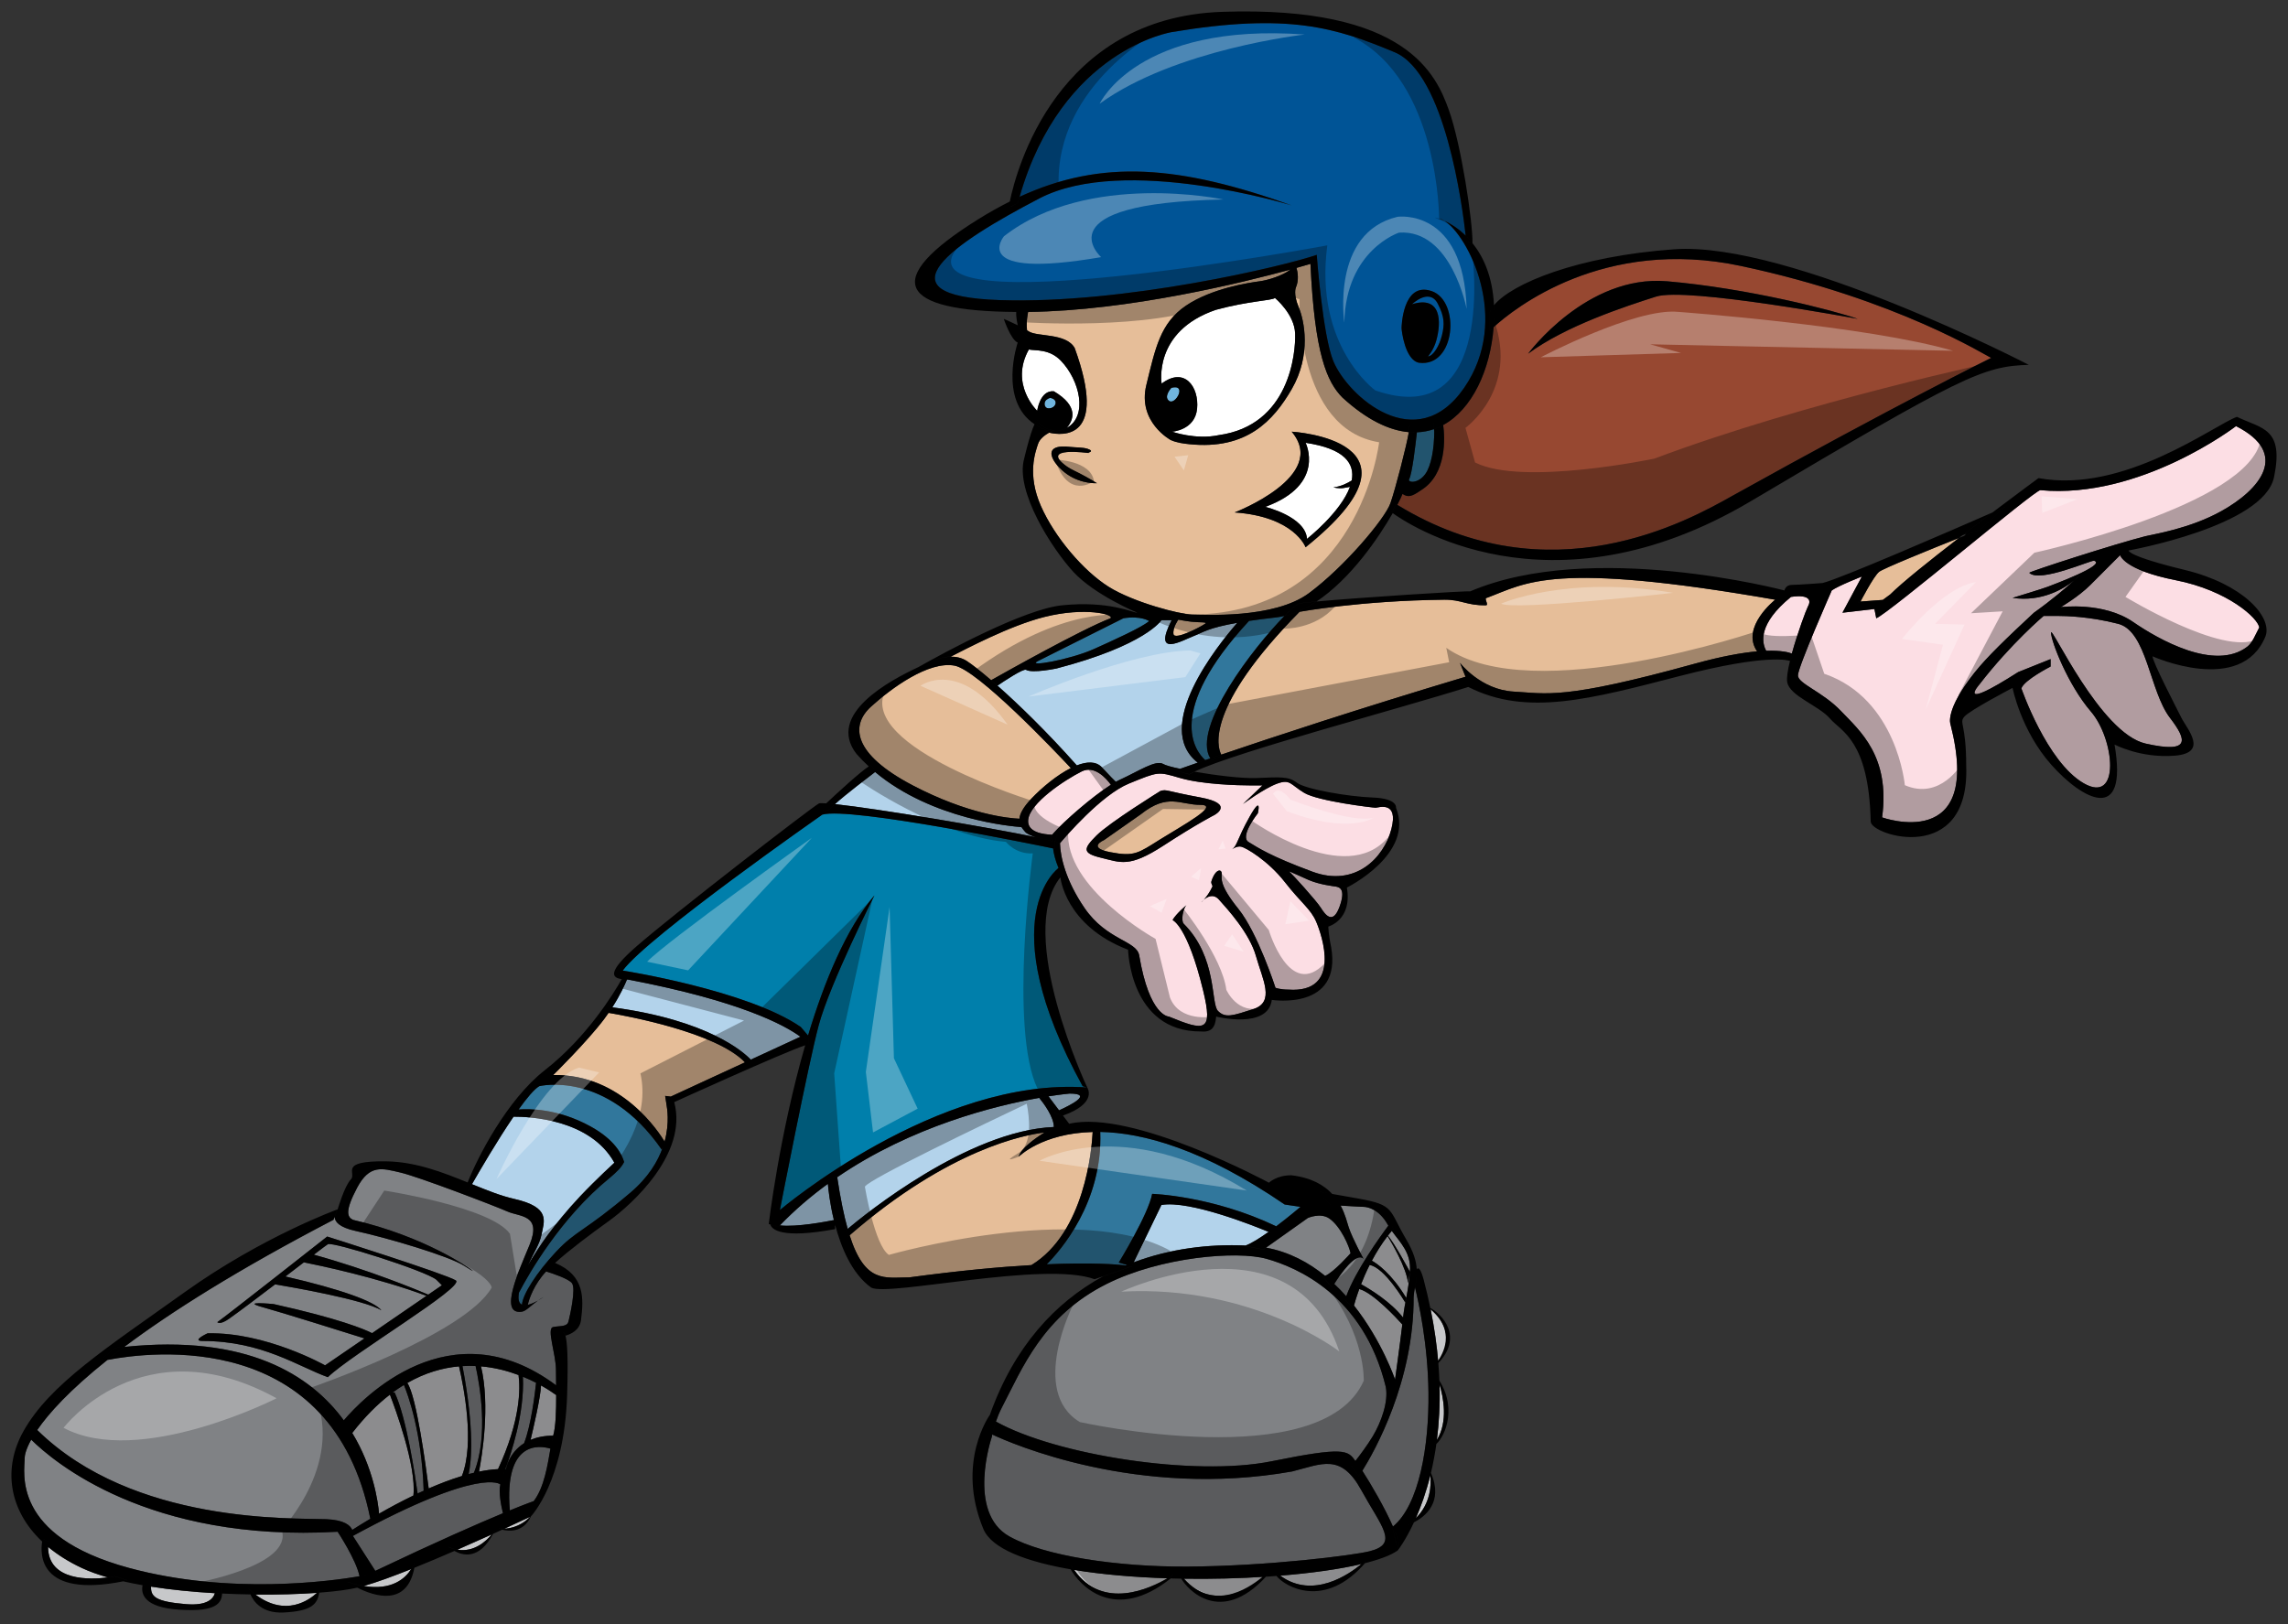
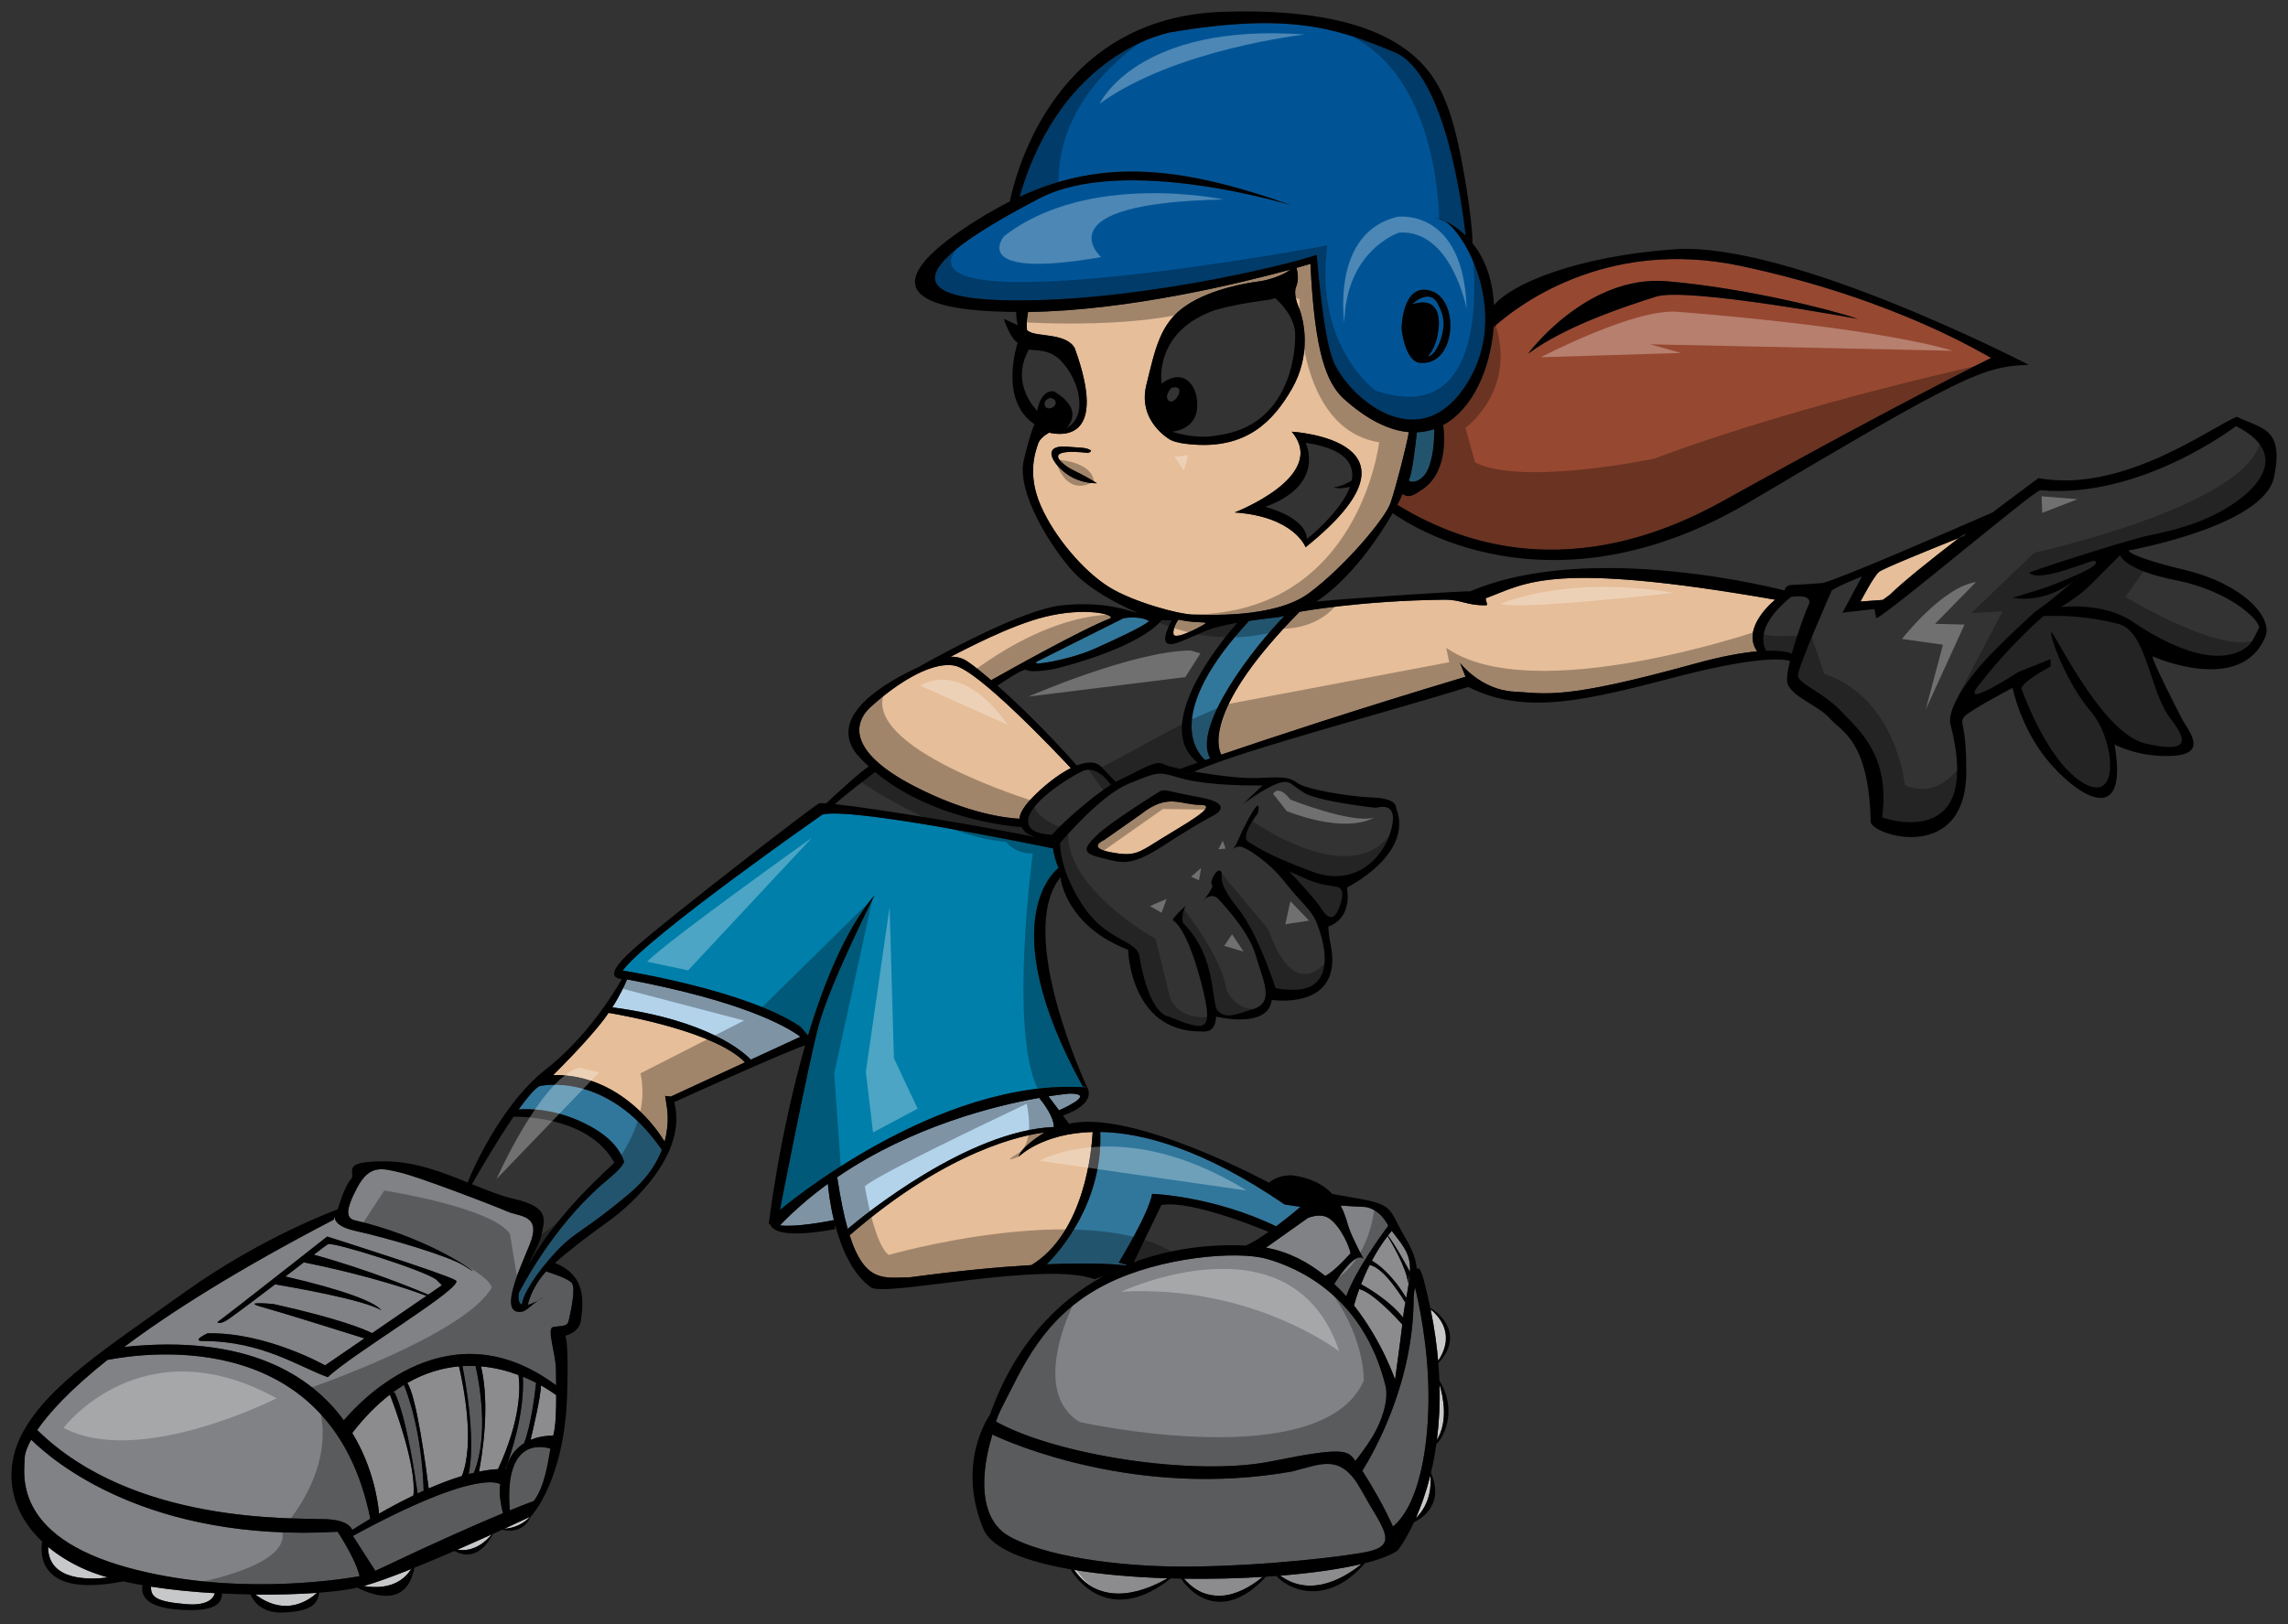
<svg xmlns="http://www.w3.org/2000/svg" version="1.1" id="Layer_2" x="0px" y="0px" width="200px" height="142px" viewBox="0 0 200 142" style="enable-background:new 0 0 200 142;" xml:space="preserve">
  <rect x="0" y="0" width="200" height="142" fill="#333333" stroke="none" />
  <path id="color13" style="fill:#974831;" d="M151.448,43.345c14.223-7.915,22.611-12.055,22.611-12.055  c-0.364-0.122-8.144-5.114-21.882-8.036c-12.009-2.555-19.837,3.729-21.614,5.352c-0.297,3.758-1.876,7.18-4.411,8.557  c0.14,1.036,0.364,4.273-1.936,5.694c-0.811,0.567-1.134,0.649-1.621,0.325c-0.059,0.166-0.216,0.505-0.454,0.957  C135.466,52.314,147.568,45.531,151.448,43.345z M145.732,24.595c7.052,0.609,14.59,2.557,16.656,3.287c0,0-14.953-2.8-17.629-1.948  c-2.673,0.852-7.9,2.557-11.184,4.992C133.576,30.926,138.682,23.986,145.732,24.595z" />
-   <path id="color12" style="fill:#B3D3EB;" d="M104.701,66.686c-0.698,0.242-1.219,0.423-1.547,0.539  c-0.737-0.157-1.289-0.308-1.468-0.42c-0.649-0.406-2.189,0.65-3.811,1.38c-0.103,0.045-0.215,0.104-0.334,0.171  c-0.175-0.169-0.524-0.522-1.225-1.267c-0.51-0.543-1.308-0.509-2.19-0.165c-2.608-2.934-5.087-5.337-6.938-6.974  c0.547-0.373,2.266-1.519,2.503-1.383c0.568,0.324,2.674-0.122,2.674-0.122c7.782-2.029,9.16-4.221,9.16-4.221h0.892  c-1.701,3.328,0.892,1.786,1.945,1.38c0.789-0.304,1.216-0.699,3.798-1.152C106.393,56.478,100.705,63.573,104.701,66.686z   M89.287,72.319c-0.789-0.054-7.803-0.646-12.792-4.815c-0.393,0.299-2.634,2.006-3.509,2.808c3.694,0.391,13.58,2.056,17.566,2.896  c-0.422-0.139-0.797-0.302-0.943-0.477C89.507,72.608,89.386,72.476,89.287,72.319z" />
  <path id="color11" style="fill:#B3D3EB;" d="M68.173,107.145c1.314-1.364,2.728-2.567,4.193-3.632  c0.045,0.516,0.181,1.742,0.526,3.169C72.345,106.792,69.636,107.32,68.173,107.145z M93.499,95.621c0,0-0.684,0.059-1.846,0.24  l0.923,1.225C93.554,96.646,95.599,95.621,93.499,95.621z M74.098,107.452c-0.329-1.163-0.634-2.642-0.915-4.519  c6.525-4.465,13.838-6.26,17.661-6.936c0.39,0.476,1.277,1.659,1.277,2.545C84.609,98.859,75.574,106.21,74.098,107.452z   M54.805,85.648c-0.181,0.446-0.59,1.353-1.283,2.431c8.419,1.117,11.516,3.949,12.106,4.575l4.341-2.004  c-1.391-1.016-5.272-3.133-15.05-4.994C54.883,85.654,54.845,85.65,54.805,85.648z" />
  <path id="color10" style="fill:#31779C;" d="M96.175,98.973c3.744,0.069,9.047,1.502,16.125,6.347l1.379,0.204  c0,0-0.985,0.846-2.123,1.702c-5.606-2.677-10.844-2.838-10.844-2.838c-0.325,1.785-2.918,6.007-2.918,6.007l0.72,0.206  c-0.035,0.016-0.072,0.031-0.107,0.045c-0.909-0.103-3.067-0.265-6.909-0.097C92.675,109.373,96.402,105.147,96.175,98.973z   M47.14,94.971c-0.441,0.262-1.091,1.041-1.807,2.04c0.799-0.066,3.383-0.126,6.306,1.491c2.091,1.154,2.735,2.435,2.917,3.102  c-0.242,0.488-0.684,0.905-1.276,1.403c-4.28,3.487-7.05,8.361-7.915,10.017c-0.113,0.643,0.016,0.949,0.261,1.053  c0.06-0.884,1.255-2.778,2.974-4.616c1.762-1.888,2.492-1.766,6.504-5.177c1.574-1.337,2.406-2.739,2.837-3.976l-0.103,0.203  C52.976,93.51,47.14,94.971,47.14,94.971z" />
-   <path id="color9" style="fill:#B3D3EB;" d="M110.89,107.714c-0.743,0.531-1.48,0.996-2.001,1.19  c-3.237-0.144-6.615,0.276-9.792,1.47l2.426-5.013C104.003,104.922,109.766,107.247,110.89,107.714z M50.725,104.589  c1.423-1.503,2.979-2.923,2.979-2.923c-2.121-3.823-7.481-4.033-8.813-4.025c-1.423,2.081-2.981,4.759-3.635,5.902  c1.297,0.529,2.529,1.027,3.695,1.288c3.222,0.732,2.615,1.951,2.371,3.167c-0.152,0.761-0.684,1.569-1.179,2.647  c0.513-0.861,1.13-1.844,1.726-2.647C48.52,107.121,49.539,105.843,50.725,104.589z" />
  <path id="color8" style="fill:#808285;" d="M116.633,112.261c0.517-0.815,1.905-2.845,2.557-2.191c0,0-0.973-1.785-1.297-2.76  c-0.13-0.392-0.291-1.126-0.706-1.894c0.745,0.045,1.755,0.107,2.003,0.107c0.404,0,1.378,0.245,2.107,1.542  c0.02,0.033,0.043,0.068,0.063,0.103c-0.739,0.987-2.853,3.92-3.681,6.169C117.35,112.968,117.003,112.607,116.633,112.261z   M118.056,109.582c-0.09-0.551-0.854-2.352-1.865-3.044c-0.772-0.527-1.865-0.041-1.865-0.041l-3.652,2.593  c2.003,0.367,3.718,1.29,5.159,2.468C116.592,111.248,118.056,109.582,118.056,109.582z M2.729,125.881  c-0.444,0.802-0.57,1.335-0.57,1.6c0,1.217-1.216,6.818,9.118,9.617c8.832,2.395,17.748,1.142,20.153,0.727  c-0.312-1.476-1.917-3.892-1.917-3.892C12.979,134.883,4.661,127.795,2.729,125.881z M40.968,128.891  c0.153-0.039,0.306-0.079,0.458-0.114c1.308-3.246,0.505-7.73,0.146-9.337c-0.373-0.018-0.755-0.015-1.145,0.008  C41.493,125.028,41.195,127.821,40.968,128.891z M30.794,133.773c0.347-0.225,0.891-0.568,1.577-0.974  c-3.34-16.648-19.234-14.612-22.976-13.892c-3.314,2.64-5.148,4.683-6.14,6.132c8.417,8.27,22.394,7.679,25.284,7.797  C30.1,132.903,30.626,133.381,30.794,133.773z M36.506,130.588c0.175-0.082,0.351-0.162,0.528-0.243  c-0.164-5.143-1.393-8.447-1.726-9.246c-0.325,0.198-0.653,0.416-0.981,0.658h0.169C35.529,123.928,36.298,129.082,36.506,130.588z   M44.171,128.454c0.017,0.001,0.034,0,0.051,0.001c0,0,0.235-1.401,1.591-2.263c0.613-1.575,0.944-4.303,1.049-5.284  c-0.348-0.179-0.734-0.36-1.151-0.529C45.863,123.62,44.653,127.18,44.171,128.454z M47.019,113.722  c-0.261,0.149-0.586,0.304-0.886,0.371c0.107-0.501,0.566-1.821,1.606-2.919c0.562,0.175,1.967,0.638,2.257,1.027  c0.364,0.487-0.182,2.861-0.304,3.347s-0.73,0.366-1.338,0.486c-0.608,0.122,0.244,2.315,0.244,3.776  c0,0.358,0.007,0.817,0.013,1.317c-9.268-6.904-16.973,1.197-18.558,3.065c-2.887-3.947-8.456-7.543-19.187-6.419  c4.018-3.016,9.847-6.719,18.282-11.112l0.105-0.264c0.008,0.407,0.363,0.915,1.841,1.238c2.795,0.608,8.145,2.193,9.482,3.045  c1.338,0.851,0.486,0.242,0.486,0.242s-3.891-2.799-10.212-4.262c-0.487-0.243-0.73-0.732,0.364-2.8  c1.095-2.07,2.189-1.704,3.77-1.338c1.58,0.363,8.266,2.921,9.361,3.407c1.094,0.487,3.039,0.244,1.945,2.922  c-0.888,2.177-2.74,6.127-0.689,5.845C45.987,114.643,46.363,114.182,47.019,113.722c0.282-0.159,0.486-0.306,0.486-0.306  C47.324,113.516,47.167,113.619,47.019,113.722z M39.846,111.957c-0.85-0.547-11.245-3.836-11.245-3.836s-8.813,6.94-9.603,7.487  c0,0,0.211,0.28,1.033-0.303c1.025-0.729,2.541-1.874,4.02-3.003c1.352,0.226,7.823,1.346,9.29,2.274  c-0.593-0.775-3.506-1.837-8.39-2.962c0.571-0.44,1.119-0.859,1.611-1.237c1.331,0.264,6.443,1.329,10.72,2.929  c-1.214,0.834-3.058,2.097-4.756,3.263c-0.652-0.34-2.901-1.279-8.607-2.542c0,0-3.101-0.306-0.851,0.303  c1.425,0.387,7.329,2.238,8.791,2.698c-1.808,1.239-3.303,2.263-3.441,2.355c0,0-5.167-2.919-10.274-2.8c0,0-1.458,0.67-0.425,0.67  c5.19,0,8.389,2.253,10.942,3.165C30.728,118.409,40.696,112.504,39.846,111.957z M44.564,132.068  c1.456-0.594,2.09-0.813,2.09-0.813c0.923-1.202,1.216-3.173,1.462-4.589C47.212,126.395,44.061,125.879,44.564,132.068z   M43.736,129.793c0,0-1.702-1.582-12.886,4.506l1.96,3.054c5.415-2.577,8.995-4.14,11.155-5.038  C43.801,131.637,43.57,130.46,43.736,129.793z M38.63,112.382l-0.486-0.485c-0.973-0.791-9.057-3.349-9.482-3.104  c-0.086,0.048-0.547,0.397-1.226,0.915c4.796,1.325,9.009,3.073,10.001,3.494C38.166,112.701,38.63,112.382,38.63,112.382z   M88.231,134.34c3.019,1.693,9.359,2.675,15.562,2.638c7.108-0.042,14.54-0.99,15.925-1.34c2.592-0.651,1.053-2.11-0.73-5.355  c-1.783-3.248-3.445-2.274-6.038-1.623c-13.522,2.4-24.613-2.478-26.215-3.23c-0.03,0.145-0.044,0.227-0.044,0.227  S84.463,132.228,88.231,134.34z M121.136,121.27c-1.946-8.034-7.821-10.469-10.415-11.2c-2.594-0.731-9.269-0.168-13.98,2.191  c-5.593,2.8-7.385,7.392-9.159,10.797c-0.224,0.429-0.395,0.857-0.526,1.238c5.208,2.911,17.321,4.846,24.111,3.469  c6.386-1.293,6.639-0.946,7.315-0.027c0.393-0.502,1.042-1.367,1.52-2.162C120.731,124.357,121.38,122.57,121.136,121.27z   M124.864,121.759c-0.051-4.26-0.869-7.949-1.179-9.201c-0.053,0.276-0.1,0.551-0.117,0.839c0.032,7.404-3.429,13.518-4.481,15.203  c0.745,1.153,1.976,3.264,2.675,4.876C124.053,131.59,124.922,126.437,124.864,121.759z" />
  <path id="color7" style="fill:#C7C8CA;" d="M4.202,135.26c0.819,0.679,1.794,1.301,2.942,1.839c0.666,0.314,1.441,0.589,2.289,0.832  C7.923,138.125,4.212,138.292,4.202,135.26z M27.703,139.279c-1.566,0.112-3.414,0.167-5.375,0.148  C24.969,141.414,27.038,139.899,27.703,139.279z M16.261,140.265c1.854,0.155,2.382-0.476,2.521-0.957  c-1.9-0.109-3.805-0.295-5.581-0.573C13.172,139.623,13.623,140.044,16.261,140.265z M35.943,137.201  c-1.585,0.633-3.049,1.17-4.14,1.479C34.262,139.083,35.426,138.017,35.943,137.201z M42.98,134.174  c-0.902,0.408-1.921,0.862-2.986,1.328C41.448,135.747,42.511,134.743,42.98,134.174z M123.243,111.206  c0.138-1.657-0.839-2.553-1.582-3.583c-0.116,0.14-0.235,0.282-0.346,0.423C121.836,108.597,123.243,111.206,123.243,111.206z   M121.291,108.08c-0.54,0.707-0.994,1.443-1.373,2.154c0.435,0.243,1.69,1.081,2.998,3.246l-0.079,0.405  c0,0-1.812-3.085-3.117-3.273c-0.301,0.599-0.548,1.167-0.747,1.675c0.759,0.422,2.578,1.524,3.672,2.918  c0.163-1.468,0.438-2.094,0.596-4.001l-0.162,0.973C122.94,110.834,121.621,108.617,121.291,108.08z M118.817,112.708  c-0.24,0.658-0.389,1.171-0.462,1.443c2.463,3.118,3.59,6.472,3.59,6.472s0.431-3.087,0.634-4.817  C122.123,115.294,120.041,113.037,118.817,112.708z M40.373,129.062c1.146-2.874,0.158-7.839-0.25-9.591  c-1.433,0.128-2.962,0.559-4.522,1.453c0.8,1.106,1.642,7.404,1.872,9.223C38.428,129.733,39.41,129.355,40.373,129.062z   M41.87,128.678c0.574-0.116,1.133-0.195,1.664-0.219c1.974-4.273,1.954-7.044,1.794-8.229c-0.959-0.358-2.068-0.654-3.283-0.759  C42.867,122.924,42.124,127.363,41.87,128.678z M36.136,130.767c0.29-2.581-1.651-7.784-2.053-8.823  c-1.1,0.846-2.203,1.945-3.292,3.352c1.844,3.039,2.255,6.043,2.343,7.057C34.009,131.852,35.035,131.298,36.136,130.767z   M46.377,125.902c0.526-0.222,1.171-0.37,1.978-0.37c0.227-0.752,0.266-2.206,0.263-3.551c-0.284-0.206-0.736-0.512-1.326-0.841  C47.255,122.186,46.614,124.92,46.377,125.902z M46.337,132.629c-0.232,0.11-1.064,0.5-2.242,1.039  C45.295,133.597,46.05,132.936,46.337,132.629z M110.631,137.862c-2.289,0.149-4.727,0.21-7.144,0.174  C106.301,141.206,109.909,138.467,110.631,137.862z M119.013,136.751c-1.892,0.449-4.366,0.797-7.108,1.019  C114.786,139.89,117.983,137.611,119.013,136.751z M125.836,121.07c0.048,1.776-0.05,3.384-0.235,4.839  C126.598,124.296,126.166,122.154,125.836,121.07z M125.028,128.995c-0.373,1.509-0.829,2.762-1.268,3.754  C125.079,131.449,125.114,129.807,125.028,128.995z M102.05,138.001c-2.888-0.092-5.703-0.327-8.156-0.734  C96.407,140.865,100.589,138.865,102.05,138.001z M125.055,114.487c0.336,1.65,0.55,3.201,0.67,4.659  C126.152,118.532,127.34,116.418,125.055,114.487z" />
  <path id="color6" style="fill:#007FAB;" d="M94.634,94.971l0.405,0.12c-13.13-0.972-26.868,10.717-26.868,10.717  s2.471-12.745,3.403-16.194c0.981-3.631,4.863-11.324,4.863-11.324c-2.488,2.937-4.39,7.563-5.805,12.253l-0.639-0.747  c-4.68-3.226-15.562-4.931-15.562-4.931c2.189-2.982,17.446-13.637,17.446-13.637c2.43-0.694,18.617,2.634,20.171,2.956  c0.054,0.455,0.193,1.018,0.476,1.713C92.526,75.896,86.528,80.198,94.634,94.971z" />
  <path id="color5" style="fill:#31779C;" d="M123.854,37.801c0.525-0.021,1.024-0.115,1.494-0.277l0.022,0.2  c0,1.491-0.263,3.021-0.79,3.734c-0.65,0.88-1.576,0.74-1.399,0.425C123.434,41.444,123.731,38.924,123.854,37.801z M109.186,54.286  c-7.39,7.981-4.7,11.401-3.837,12.176c0.143-0.05,0.291-0.1,0.445-0.152c-1.633-2.705,3.8-9.739,6.489-12.458  c-0.237,0.055-0.474,0.101-0.711,0.128C110.646,54.084,109.861,54.186,109.186,54.286z M95.647,56.739  c1.62-0.73,4.194-1.888,4.801-2.435c0,0-0.708-0.487-2.248-0.244c0,0-6.322,3.167-7.456,3.734  C89.609,58.363,93.491,57.71,95.647,56.739z" />
  <path id="color4" style="fill:#E6BE99;" d="M114.551,23.072c0,0-0.441,0.134-1.22,0.351c0.11,0.401,0.221,1.084-0.057,1.72  c0,0-0.244,0.547,0.243,1.704c0.485,1.156,1.137,4.172-0.608,7.183c-1.598,2.757-3.943,5.322-8.935,4.81  c-0.519-0.054-1.095-0.122-1.641-0.366c0,0-2.921-1.572-2.129-4.809c0.79-3.226,1.217-5.418,3.465-6.94  c2.249-1.522,5.533-2.009,6.442-2.13c0.709-0.095,2.004-0.484,2.689-1.025c-3.998,1.092-14.132,3.608-22.929,3.704  c0,0-0.183,0.811-0.102,1.542c0.002,0.024,0.004,0.041,0.008,0.064c0.054,0.033,0.106,0.066,0.154,0.098  c0.731,0.487,3.284,0.122,4.013,1.462c2.926,8.06-1.063,7.662-2.24,7.391c-0.35,0.198-0.815,0.532-0.961,0.97  c-0.243,0.731-0.973,2.679,0.243,5.439c1.216,2.76,3.729,5.682,5.916,7.062c2.189,1.38,6.322,2.435,7.295,2.435  s7.133,0.406,10.213-1.867c3.079-2.273,6.645-6.494,7.131-7.873c0.439-1.245,1.419-5.058,1.608-6.21  c-1.708-0.147-3.658-1.064-5.802-3.024C115.98,33.391,114.915,30.926,114.551,23.072z M93.296,41.479  c-1.29-0.893-2.465-2.748,0.324-2.395c0.317,0.04,1.069,0.024,1.459,0.163c0.689,0.243-0.098,0.332,0.081,0.365  c0,0-4.405-0.62-1.904,1.176c0.391,0.28,0.903,0.468,1.661,0.893c1.014,0.567,0.617,0.375,0.972,0.567  C95.889,42.25,94.552,42.346,93.296,41.479z M114.125,47.85c0,0-0.973-2.679-6.2-3.044c0,0,8.267-3.166,4.985-7.062  C112.91,37.745,125.796,38.475,114.125,47.85z M74.267,108.012c8.737-7.588,15.388-8.798,17.031-8.988  c-0.839,0.525-2.049,1.387-2.257,2.117c0,0,2.024-2.053,6.472-2.163c-0.076,1.49-0.685,8.797-5.358,11.642  c-2.772,0.16-6.289,0.483-10.679,1.075C77.357,111.693,75.62,112.265,74.267,108.012z M128.106,59.174  c-9.379,2.808-16.993,5.327-21.354,6.81c-0.351-0.677-1.408-4.115,6.847-12.492c0,0,5.33-0.979,12.642-1.055  c1.539-0.016,1.956,0.518,3.648,0.487c0.295-0.005-0.218-0.645,0.083-0.65c3.483-1.299,5.671-3.247,25.203,0.162  c0,0-3.047,2.402-1.582,4.517c-1.291,0.115-3.064,0.42-5.468,1.084c-11.502,3.177-12.887,2.597-15.804,2.435  c-2.916-0.162-4.699-2.517-4.699-2.517S127.783,58.363,128.106,59.174z M53.198,88.564c1.579,0.266,9.388,1.693,11.922,4.325  l-6.492,2.996l-0.486-0.061c0,0,0.06,0.364,0.122,0.792c0.034,0.233,0.291,1.521-0.171,3.202c-0.429-0.722-3.739-5.934-9.737-5.819  c0,0,2.918-2.864,4.438-4.872C52.937,88.936,53.07,88.749,53.198,88.564z M97.065,54.06c-2.501,0.958-9.212,4.727-10.426,5.412  c-0.943-0.811-1.684-1.386-2.135-1.678c-0.446-0.289-0.943-0.38-1.411-0.375c1.338-0.671,5.16-2.715,8.218-3.481  C94.876,53.045,97.47,53.735,97.065,54.06z M90.176,69.808c-0.75,0.786-1.027,1.352-1.069,1.781  c-0.904-0.036-4.466-0.371-9.327-2.917c-5.268-2.761-5.43-5.256-3.646-6.88c1.782-1.622,5.025-3.998,7.293-3.592  c2.049,0.367,8.869,7.562,10.175,8.958C92.383,67.772,91.078,68.862,90.176,69.808z M96.498,73.461l3.241-2.273  c2.351-1.868,3.405-0.812,5.187-0.812s-1.541,1.786-3.486,3.003c-1.946,1.219-2.269,1.543-4.377,1.136  C94.957,74.11,96.498,73.461,96.498,73.461z M102.576,55.44c-0.079-0.568,0.426-1.258,0.426-1.258s0.592,0.118,1.154,0.182  c0.704,0.081,1.447,0.003,1.176,0.184C104.846,54.872,102.657,56.008,102.576,55.44z M171.243,47.034  c-2.51,1.934-4.972,3.904-6.009,4.937c-0.31,0.23-0.535,0.397-0.651,0.482l-1.95,0.145c0,0,1.134-2.192,1.62-2.598  C164.589,49.721,168.724,48.043,171.243,47.034z" />
-   <path id="color3" style="fill:#FCDEE4;" d="M97.106,68.616c-1.622,1.029-4.099,3.187-5.032,4.251  c-0.038,0.042-0.069,0.082-0.101,0.121c-0.785-0.029-2.183-0.21-2.101-1.273c0.113-1.492,3.221-3.531,4.679-4.261  C95.669,66.894,96.688,68.044,97.106,68.616z M156.632,57.146c0.493-1.796,1.256-3.839,1.38-4.06  c0.73-1.299-1.458-0.893-1.458-0.893c-2.895,2.368-2.559,3.999-2.165,4.711C155.697,56.86,156.357,57.038,156.632,57.146z   M94.795,79.385c-1.628-2.376-2.118-4.467-2.14-5.657c0.417-0.496,3.611-4.234,6.031-5.219c2.593-1.055,2.512-1.055,4.458-0.487  c1.944,0.568,5.104,0.65,6.158,0.65c1.054,0,1.054,0,1.054,0l-1.701,1.624c0,0,1.863-1.38,2.998-1.786  c1.136-0.406,1.136,0.081,2.351,0.812c1.216,0.731,5.999,1.299,6.239,1.299c0.244,0,2.027-0.649,1.38,1.867  c-0.65,2.517-3.162,5.114-6.891,3.733c-3.727-1.378-4.782-2.109-5.592-2.598c-0.812-0.487,0.81-2.516,0.81-2.516  s0.406-1.704-0.729,0.324c-1.114,1.994-1.057,2.498-1.517,2.823c-0.012,0.01-0.022,0.018-0.022,0.018  c0.01-0.006,0.016-0.012,0.022-0.018c0.09-0.064,0.439-0.296,0.788-0.226c0.405,0.082,2.351,1.219,3.808,3.085  c1.459,1.868,2.271,2.354,2.757,3.49c0.486,1.138,2.269,6.25-2.432,5.925c-0.73,0-1.133-0.161-1.133-0.161s-1.542-4.789-3.243-6.9  c-1.701-2.11-1.457-2.679-1.457-3.085c0-0.405-0.526-0.453-0.893,0.65c-0.081,0.243,0.126,0.39,0.081,0.486  c-0.25,0.538-0.545,0.92-0.745,1.144c-0.141,0.124-0.226,0.236-0.226,0.236s0.09-0.083,0.226-0.236  c0.293-0.254,0.822-0.555,1.314-0.008c0.728,0.813,2.673,2.923,3.242,4.953c0.566,2.03,1.694,4.01-0.244,4.626  c-1.783,0.569-2.431,0.813-3.079,0.163c-0.65-0.65-0.039-4.664-3-7.63c-0.242-0.244-0.081-1.299,0.246-1.624  c0,0-0.893,0.731-1.219,1.301c0,0,1.299,0.485,2.676,6.169c0.882,3.641,0.162,3.571-2.998,2.272c0,0-1.702,0-2.595-5.357  C99.335,82.227,96.741,82.227,94.795,79.385z M96.255,75.003c1.701,0.405,2.431,0.894,5.43-1.054c2.998-1.95,4.457-2.68,4.457-2.68  s1.865-0.973-1.215-1.542c-3.081-0.568-2.919-0.731-3.486-0.568c0,0-4.458,2.76-5.593,3.897  C94.715,74.191,94.552,74.597,96.255,75.003z M116.759,77.518c-0.279-0.046-1.378-0.162-2.349-0.569  c-0.503-0.209-1.876-0.868-1.703-0.73c0.201,0.161,2.351,2.517,2.757,3.165c0.405,0.651,1.054,1.465,1.622-0.081  C117.651,77.763,117.118,77.579,116.759,77.518z M195.457,37.258c0,0-8.349,6.413-17.102,5.602  c-0.472-0.045-13.169,10.714-14.346,11.201l-0.161-0.811l-2.795,0.325l1.7-3.166c0,0-2.068,0.812-2.634,1.218  c0,0-2.957,6.697-2.957,7.427c0,0.731,2.149,1.421,3.77,3.125c1.62,1.704,4.314,3.937,3.586,9.293c0,0,8.894,3.208,5.976-8.156  c0,0-0.512-1.203,2.108-4.506c1.089-1.373,2.809-3.019,5.187-5.235c1.523-1.079,2.84-2.205,3.54-2.84  c-0.857,0.697-2.809,1.929-5.403,1.541c0,0,2.675-0.811,3.08-0.973c0.406-0.162,5.154-1.906,4.051-2.273  c-0.242-0.082-4.768,1.966-5.672,1.056c-0.083-0.082,7.578-2.557,10.171-3.206c0.664-0.167,3.843-0.645,6.625-2.192  C197.548,42.812,200.203,39.658,195.457,37.258z M185.162,54.547c-2.512-0.649-4.661-0.69-5.225-0.69c-0.568,0-1.299,0-1.299,0  s-2.856,2.415-5.611,5.987c0,0-2.206,2.496,3.385-1.076l2.836-1.136v0.649c0,0-2.31,1.177-2.554,1.908c0,0,2.21,6.433,5.449,8.3  c3.242,1.868,2.704-3.86,0.631-6.27c-2.026-2.354-3.487-6.169-3.487-6.9c0-0.731,4.297,8.807,8.268,9.7  c3.971,0.893,3.607-0.325,2.128-2.252C187.899,60.445,187.675,55.197,185.162,54.547z M185.324,48.541c0,0-1.538,1.542-2.592,2.597  c-1.053,1.055-2.593,1.948-2.593,1.948s3.728-0.487,6.322,1.299c2.223,1.531,7.132,4.322,9.967,2.171  c0.474-0.358,0.708-1.035,1.056-1.684c-0.083-0.812-2.756-3.247-7.296-4.14C185.649,49.839,185.324,48.541,185.324,48.541z" />
  <path id="color2" style="fill:#005496;" d="M121.906,4.565c-5.106-2.131-9.24-3.471-19.45-1.765c0,0-9.618,1.486-13.33,14.405  c7.214-3.328,13.978-2.747,23.786,0.755c0,0-14.59-4.505-22.066-0.609c-7.485,3.9-14.345,8.522-3.464,8.888  c10.879,0.365,24.921-2.983,27.717-3.957c0,0,0.518,7.071,1.457,9.313c1.278,3.044,7.234,8.401,11.429,2.313  c4.155-6.034,0.289-13.354-1.722-14.605c-0.289-0.135-0.468-0.188-0.468-0.188c0.138,0.014,0.297,0.081,0.468,0.188  c0.442,0.207,1.144,0.606,1.855,1.301C127.848,18.145,126.335,6.414,121.906,4.565z M125.128,25.446  c2.551,0.852,2.127,6.697-1.095,6.271c-1.217-0.244-1.519-2.801-1.519-3.044C122.514,28.674,122.575,24.595,125.128,25.446z   M123.426,26.603c0,0,1.509-1.465,2.248-0.062c0.608,1.157,0.608,1.827,0.365,2.8c-0.221,0.878-0.73,1.766-1.217,1.827  c0,0,0.492-0.545,0.729-1.401C126,28.153,126.008,25.807,123.426,26.603z" />
-   <path id="color1" style="fill:#70B5DE;" d="M91.36,35.096c0.115-0.223,0.437-0.307,0.437-0.307c0.786,0.131,0.524,0.919-0.131,0.919  C91.329,35.708,91.238,35.331,91.36,35.096z M102.393,33.908c0,0-0.729,0.791-0.183,1.157  C102.759,35.431,103.793,33.544,102.393,33.908z" />
-   <path id="fill" style="fill:#FFFFFF;" d="M114.125,38.718c3.453,0.507,4.306,1.836,4.035,3.291c-0.348,0.224-0.928,0.53-1.604,0.606  c0,0,0.441,0.115,0.851,0.061c0.212-0.029,0.423-0.077,0.597-0.107c-0.807,2.232-3.757,4.551-3.757,4.551  c-0.121-1.948-3.648-2.8-3.648-2.8C115.949,42.371,114.125,38.718,114.125,38.718z M93.24,37.418  c0.574-0.653,1.11-1.881-1.119-3.205c-1.216-0.121-1.458,1.705-1.458,1.705s-2.431-2.313-0.73-5.358  c0.606,0.121,1.782-0.071,2.796,0.974C94.374,33.23,95.135,36.386,93.24,37.418z M101.542,33.544  c2.007-1.522,3.282,0.304,3.099,2.192s-2.188,2.009-2.188,2.009s2.068,0.731,4.072,0.304c6.199-0.851,6.747-7.184,6.687-8.888  c-0.061-1.704-1.762-3.104-1.762-3.104c-0.365,0.243-2.248,0.243-5.168,1.034C100.752,28.978,101.542,33.544,101.542,33.544z" />
  <path id="outline" d="M89.778,28.879c-0.239-0.147-0.528-0.299-0.813-0.44c-0.068-0.294-0.155-0.759-0.137-1.164  c0.338,0.002,0.685,0.001,1.044-0.002c0,0-0.183,0.812-0.102,1.542C89.773,28.839,89.775,28.857,89.778,28.879z M95.039,95.091  c0,0,0.951,1.36-2.119,2.452l-0.343-0.457c0.977-0.442,3.022-1.466,0.923-1.466c0,0-0.684,0.059-1.846,0.24l-0.181-0.24  l-0.811,0.161c0,0,0.073,0.082,0.181,0.215c-3.823,0.676-11.135,2.471-17.661,6.936c-0.009-0.057-0.018-0.111-0.026-0.169  l-0.81,0.486c0,0,0.005,0.096,0.021,0.262c-1.465,1.066-2.879,2.268-4.193,3.633c-0.401-0.047-0.71-0.148-0.854-0.322  c0,0-0.026,0.101,0.015,0.241l-0.137-0.039c0,0,0.913-7.761,3.183-15.624c0.184-0.063,0.307-0.093,0.343-0.083l-0.058-0.095  l0.058-0.575l-0.09-0.105c1.414-4.69,3.317-9.316,5.805-12.253c0,0-3.881,7.693-4.863,11.324c-0.932,3.45-3.403,16.194-3.403,16.194  S81.91,94.119,95.039,95.091z M92.851,97.57c0.024-0.01,0.043-0.019,0.068-0.026l0.539,0.716c5.512-1.3,17.465,5.154,17.465,5.154  s0.649-0.651,1.946-0.651c1.763,0.204,2.868,0.864,3.587,1.633c-1.203-0.213-1.399-0.253-1.399-0.253l1.297,1.218  c0,0,0.364,0.024,0.832,0.055c0.414,0.768,0.575,1.502,0.707,1.894c0.322,0.974,1.297,2.76,1.297,2.76  c-0.653-0.654-2.041,1.376-2.557,2.191c-0.256-0.242-0.524-0.476-0.8-0.703c0.757-0.31,2.223-1.974,2.223-1.974  c-0.092-0.553-0.855-2.354-1.866-3.045c-0.771-0.528-1.864-0.041-1.864-0.041l-3.654,2.593c-0.394-0.073-0.792-0.13-1.209-0.158  c-0.191-0.012-0.383-0.02-0.576-0.028c0.521-0.193,1.258-0.659,2.001-1.19c0.124,0.052,0.196,0.083,0.196,0.083l0.65-0.487  c-0.059-0.028-0.119-0.056-0.179-0.083c1.138-0.858,2.123-1.703,2.123-1.703l-1.379-0.204c-7.079-4.843-12.383-6.277-16.125-6.346  c-0.001-0.035,0-0.068-0.002-0.105l-0.648-0.161c0,0-0.002,0.098-0.011,0.271c-4.448,0.109-6.472,2.162-6.472,2.162  c0.208-0.729,1.417-1.591,2.257-2.116c0.257-0.03,0.397-0.033,0.397-0.033l0.425-0.447c0-0.888-0.887-2.069-1.277-2.545  c0.293-0.052,0.561-0.095,0.81-0.136l0.923,1.225c-0.269,0.121-0.456,0.198-0.456,0.198L92.851,97.57z M91.654,95.861  c-0.25,0.04-0.518,0.084-0.81,0.136c-0.109-0.133-0.181-0.215-0.181-0.215l0.811-0.161L91.654,95.861z M92.577,97.086l0.343,0.457  c-0.025,0.008-0.044,0.017-0.068,0.025l-0.731-0.283C92.121,97.284,92.309,97.207,92.577,97.086z M95.514,98.976  c0.215-0.006,0.436-0.007,0.662-0.003c0.228,6.173-3.5,10.4-4.676,11.575c-0.427,0.02-0.876,0.041-1.342,0.069  C94.828,107.772,95.438,100.467,95.514,98.976z M95.514,98.976c0.009-0.172,0.011-0.271,0.011-0.271l0.648,0.161  c0.002,0.036,0.001,0.07,0.002,0.105C95.948,98.969,95.729,98.97,95.514,98.976z M100.713,104.388c0,0,5.238,0.16,10.844,2.838  c-0.218,0.165-0.441,0.329-0.666,0.488c-1.124-0.468-6.887-2.791-9.368-2.352l-2.426,5.014c-0.196,0.072-0.388,0.146-0.582,0.225  l-0.721-0.206C97.794,110.395,100.387,106.174,100.713,104.388z M110.89,107.714c0.225-0.158,0.448-0.324,0.666-0.487  c0.06,0.027,0.12,0.055,0.179,0.083l-0.649,0.487C111.086,107.797,111.014,107.767,110.89,107.714z M98.408,110.645  c-0.677,0.283-1.346,0.6-2.001,0.956l-0.72,0.254c-4.377-1.623-18.074,1.541-19.533,0.73c-1.68-1.203-2.63-3.494-3.159-5.506v-0.42  c0,0-0.037,0.009-0.102,0.021c-0.346-1.425-0.482-2.655-0.526-3.169c0.271-0.197,0.542-0.392,0.816-0.579  c0.282,1.877,0.587,3.355,0.915,4.519c-0.136,0.113-0.213,0.182-0.213,0.182l0.183,0.548c0.066-0.059,0.133-0.111,0.199-0.17  c1.353,4.254,3.09,3.681,5.21,3.681c4.39-0.593,7.907-0.914,10.679-1.075c-0.152,0.093-0.307,0.179-0.467,0.264h1.459  c0,0,0.131-0.113,0.351-0.333C95.34,110.381,97.499,110.542,98.408,110.645z M73.183,102.933c-0.274,0.188-0.545,0.383-0.816,0.579  c-0.015-0.166-0.021-0.262-0.021-0.262l0.81-0.486C73.165,102.822,73.173,102.876,73.183,102.933z M90.156,110.618  c0.468-0.029,0.915-0.05,1.342-0.07c-0.219,0.22-0.351,0.333-0.351,0.333h-1.459C89.85,110.798,90.004,110.709,90.156,110.618z   M72.894,106.682c0.031,0.13,0.064,0.266,0.102,0.399v0.393c-4.69,0.864-5.526,0.036-5.66-0.407l0.714,0.203  c0.041-0.041,0.083-0.081,0.124-0.122C69.636,107.32,72.345,106.792,72.894,106.682z M68.05,107.268l-0.714-0.205  c-0.041-0.14-0.015-0.24-0.015-0.24c0.144,0.174,0.452,0.274,0.854,0.321C68.133,107.186,68.091,107.227,68.05,107.268z   M72.995,106.659v0.42c-0.036-0.133-0.07-0.268-0.102-0.4C72.957,106.668,72.995,106.659,72.995,106.659z M118.623,127.928  c0.109,0.143,0.272,0.378,0.464,0.671c-0.19,0.301-0.302,0.465-0.302,0.465l-0.649-0.894c0,0,0.138-0.167,0.344-0.433  C118.526,127.798,118.573,127.861,118.623,127.928z M87.015,124.275c0.013,0.008,0.027,0.016,0.04,0.021  c-0.168,0.485-0.27,0.896-0.32,1.133c-0.131-0.061-0.206-0.098-0.206-0.098L87.015,124.275z M98.515,110.6l0.414,0.119  c0,0-0.166-0.033-0.521-0.074C98.443,110.631,98.479,110.616,98.515,110.6z M117.187,105.416c-0.185-0.344-0.423-0.691-0.731-1.02  c0.53,0.096,1.256,0.222,2.248,0.398c3.244,0.568,2.674,0.972,4.213,3.569c0.654,1.104,0.882,1.927,0.926,2.616  c-0.193,0.267-0.274,1.12-0.274,1.12s0.044,0.161,0.117,0.459c-0.053,0.276-0.1,0.551-0.117,0.839  c0.032,7.404-3.429,13.518-4.481,15.203c-0.192-0.293-0.355-0.529-0.464-0.671c-0.05-0.066-0.097-0.13-0.143-0.19  c0.394-0.502,1.042-1.367,1.521-2.162c0.729-1.219,1.378-3.004,1.134-4.305c-1.946-8.035-7.821-10.47-10.415-11.2  c-2.594-0.731-9.269-0.168-13.98,2.192c-5.593,2.799-7.385,7.39-9.159,10.795c-0.224,0.431-0.395,0.858-0.526,1.239  c-0.014-0.006-0.027-0.015-0.04-0.021l-0.486,1.055c0,0,0.076,0.037,0.206,0.099c-0.03,0.145-0.044,0.227-0.044,0.227  s-2.229,6.573,1.539,8.684c3.019,1.692,9.359,2.675,15.562,2.638c7.108-0.042,14.54-0.991,15.925-1.34  c2.592-0.65,1.053-2.11-0.73-5.356c-1.783-3.247-3.445-2.272-6.038-1.622c-13.522,2.4-24.613-2.478-26.215-3.23  c0.051-0.236,0.153-0.648,0.32-1.133c5.208,2.912,17.321,4.845,24.111,3.47c6.387-1.294,6.64-0.947,7.315-0.028  c-0.206,0.266-0.344,0.433-0.344,0.433l0.649,0.894c0,0,0.112-0.163,0.302-0.465c0.745,1.153,1.976,3.264,2.675,4.876  c-0.021,0.017-0.038,0.037-0.06,0.054l0.486,2.029v0.001c-0.612,0.438-1.679,0.829-3.066,1.166c0.078-0.093,0.152-0.177,0.231-0.274  c0,0-0.124,0.12-0.34,0.301c-1.893,0.449-4.367,0.797-7.109,1.019c-0.112-0.083-0.222-0.169-0.332-0.267c0,0,0.067,0.11,0.195,0.276  c-0.364,0.03-0.73,0.055-1.102,0.081c0.031-0.038,0.064-0.071,0.095-0.11c0,0-0.045,0.043-0.13,0.112  c-2.29,0.148-4.727,0.21-7.145,0.174c-0.062-0.068-0.121-0.133-0.18-0.206c0,0,0.035,0.078,0.105,0.205  c-0.416-0.007-0.832-0.018-1.247-0.03c0.136-0.108,0.272-0.216,0.411-0.339c0,0-0.195,0.14-0.525,0.335  c-2.888-0.093-5.703-0.329-8.156-0.735c-0.108-0.155-0.214-0.316-0.315-0.492c0,0,0.08,0.192,0.24,0.479  c-4.076-0.683-7.139-1.836-7.858-3.563c-2.431-5.844,0.567-9.984,0.567-9.984c2.126-5.98,5.719-9.829,9.878-12.103l2.521-0.883  l0.168-0.344c3.178-1.196,6.558-1.615,9.793-1.472c-0.024,0.01-0.049,0.022-0.072,0.029l1.621,0.326l0.236-0.168  c2.004,0.367,3.719,1.29,5.161,2.467c-0.079,0.032-0.15,0.055-0.21,0.055l0.81,0.973c0,0,0.075-0.129,0.199-0.324  c0.37,0.347,0.717,0.707,1.046,1.077c-0.037,0.102-0.077,0.205-0.109,0.302l0.73,0.731c0,0,0.02-0.083,0.057-0.221  c2.461,3.116,3.589,6.471,3.589,6.471s0.43-3.086,0.635-4.816c0.057,0.064,0.094,0.109,0.094,0.109l0.083-0.569  c-0.035-0.047-0.074-0.093-0.11-0.14c0.163-1.468,0.438-2.094,0.596-4c0.139-1.659-0.839-2.553-1.583-3.584  c0.043-0.049,0.083-0.101,0.126-0.151l-0.163-0.65c0,0-0.1,0.129-0.262,0.347c-0.02-0.033-0.043-0.069-0.064-0.104  c-0.729-1.296-1.701-1.541-2.105-1.541C118.943,105.523,117.932,105.461,117.187,105.416z M115.058,104.144  c0,0,0.196,0.04,1.398,0.253c0.309,0.329,0.546,0.676,0.732,1.02c-0.469-0.032-0.832-0.055-0.832-0.055L115.058,104.144z   M108.817,108.932c0.023-0.007,0.048-0.02,0.072-0.028c0.193,0.008,0.385,0.017,0.576,0.028c0.417,0.028,0.816,0.085,1.209,0.158  l-0.236,0.168L108.817,108.932z M115.625,111.612c0.061,0,0.134-0.023,0.21-0.054c0.276,0.226,0.544,0.461,0.8,0.703  c-0.126,0.195-0.199,0.324-0.199,0.324L115.625,111.612z M98.515,110.6c0.193-0.08,0.386-0.153,0.582-0.225l-0.168,0.344  L98.515,110.6z M98.929,110.719l-2.521,0.882c0.654-0.356,1.322-0.673,2.001-0.956C98.763,110.686,98.929,110.719,98.929,110.719z   M117.679,113.338c0.829-2.249,2.942-5.182,3.681-6.169c0.092,0.155,0.194,0.306,0.301,0.454c-0.116,0.14-0.235,0.282-0.346,0.423  c-0.035-0.04-0.071-0.072-0.098-0.087c0,0,0.028,0.042,0.075,0.12c-0.54,0.707-0.994,1.443-1.373,2.154  c-0.103-0.057-0.16-0.083-0.16-0.083l-0.405,0.486c0.115-0.043,0.242-0.043,0.369-0.025c-0.301,0.599-0.548,1.167-0.746,1.675  c-0.217-0.121-0.353-0.19-0.353-0.19l-0.081,0.569c0.086,0,0.178,0.016,0.274,0.04c-0.24,0.656-0.389,1.171-0.462,1.444  C118.141,113.877,117.916,113.607,117.679,113.338z M121.661,107.623c-0.106-0.148-0.208-0.299-0.301-0.454  c0.162-0.218,0.263-0.346,0.263-0.346l0.161,0.649C121.741,107.522,121.704,107.574,121.661,107.623z M117.679,113.338  c0.237,0.269,0.462,0.538,0.678,0.812c-0.036,0.14-0.057,0.22-0.057,0.22l-0.73-0.73  C117.602,113.543,117.641,113.44,117.679,113.338z M121.315,108.046c0.521,0.551,1.928,3.16,1.928,3.16l-0.161,0.974  c-0.142-1.346-1.458-3.563-1.789-4.099C121.299,108.07,121.307,108.057,121.315,108.046z M121.315,108.046  c-0.008,0.011-0.016,0.024-0.022,0.033c-0.049-0.078-0.076-0.12-0.076-0.12C121.244,107.974,121.279,108.006,121.315,108.046z   M119.722,110.612c0.064-0.125,0.131-0.251,0.197-0.379c0.435,0.243,1.69,1.081,2.998,3.246l-0.079,0.405  C122.838,113.885,121.026,110.8,119.722,110.612z M119.918,110.233c-0.066,0.128-0.133,0.254-0.197,0.379  c-0.127-0.019-0.254-0.019-0.369,0.025l0.405-0.486C119.758,110.15,119.815,110.176,119.918,110.233z M122.646,115.208  c-0.004,0.031-0.008,0.063-0.011,0.098c-0.016,0.148-0.035,0.317-0.057,0.5c-0.458-0.51-2.537-2.768-3.762-3.097  c0.048-0.134,0.102-0.275,0.157-0.42C119.733,112.71,121.552,113.811,122.646,115.208z M122.636,115.305  c0.003-0.034,0.007-0.066,0.011-0.099c0.036,0.047,0.076,0.093,0.109,0.14l-0.081,0.569c0,0-0.037-0.045-0.096-0.11  C122.6,115.623,122.62,115.452,122.636,115.305z M118.976,112.287c-0.057,0.147-0.11,0.286-0.159,0.42  c-0.096-0.026-0.189-0.04-0.273-0.04l0.081-0.568C118.623,112.099,118.759,112.166,118.976,112.287z M123.842,110.978  c0.143-0.195,0.344-0.072,0.616,0.958c0.221,0.833,0.406,1.64,0.569,2.431c-0.196-0.105-0.326-0.159-0.326-0.159  c0.127,0.094,0.244,0.185,0.354,0.278c0.336,1.65,0.55,3.203,0.67,4.661c-0.079,0.112-0.132,0.175-0.132,0.175  c0.049-0.045,0.088-0.091,0.136-0.137c0.041,0.525,0.073,1.035,0.092,1.532c-0.071-0.111-0.146-0.226-0.228-0.341  c0,0,0.112,0.265,0.243,0.692c0.048,1.777-0.05,3.385-0.235,4.838c-0.14,0.224-0.295,0.442-0.495,0.64c0,0,0.208-0.154,0.473-0.447  c-0.132,0.969-0.302,1.866-0.497,2.687c-0.042-0.095-0.087-0.193-0.136-0.291c0,0,0.049,0.189,0.083,0.5  c-0.373,1.509-0.829,2.762-1.267,3.754c-0.218,0.216-0.466,0.425-0.761,0.616c0,0,0.252-0.076,0.596-0.252  c-0.755,1.62-1.406,2.444-1.406,2.444l0,0c0.244-0.245,0.015-1.064-0.427-2.082c2.292-1.884,3.16-7.037,3.102-11.717  c-0.05-4.26-0.869-7.949-1.179-9.201C123.778,112.07,123.88,111.575,123.842,110.978z M122.189,135.557l-0.485-2.029  c0.021-0.018,0.037-0.037,0.059-0.055C122.205,134.493,122.433,135.312,122.189,135.557z M123.568,112.099  c0,0,0.082-0.854,0.274-1.12c0.037,0.596-0.065,1.092-0.157,1.579C123.613,112.261,123.568,112.099,123.568,112.099z   M102.05,138.001c0.036,0.002,0.306-0.03,0.343-0.03c-5.026,4.037-8.065,0.571-8.814-0.771c0.026,0.005,0.29,0.062,0.315,0.066  C96.407,140.865,100.589,138.865,102.05,138.001z M102.576,137.668c-0.14,0.121-0.274,0.229-0.411,0.337  c-0.039,0-0.077-0.002-0.114-0.004C102.381,137.806,102.576,137.668,102.576,137.668z M93.895,137.267  c-0.026-0.006-0.051-0.01-0.076-0.014c-0.161-0.285-0.239-0.479-0.239-0.479C93.68,136.95,93.786,137.112,93.895,137.267z   M110.418,137.83c0.012,0,0.236,0.031,0.248,0.031c-3.976,4.312-6.888,1.115-7.42,0.153c0.024,0,0.214,0.022,0.24,0.023  C106.301,141.206,109.696,138.436,110.418,137.83z M110.76,137.749c-0.03,0.039-0.063,0.073-0.095,0.111  c-0.012,0-0.023,0.001-0.034,0.002C110.715,137.792,110.76,137.749,110.76,137.749z M103.486,138.036  c-0.026-0.001-0.049-0.001-0.074-0.001c-0.07-0.127-0.105-0.206-0.105-0.206C103.365,137.904,103.425,137.969,103.486,138.036z   M119.013,136.751c0.037-0.01,0.344-0.151,0.381-0.159c-3.581,4.211-7.101,2.13-7.821,1.198c0.044-0.004,0.283-0.016,0.33-0.02  C114.786,139.89,117.983,137.611,119.013,136.751z M111.904,137.77c-0.047,0.004-0.092,0.007-0.138,0.01  c-0.128-0.165-0.195-0.275-0.195-0.275C111.682,137.599,111.792,137.687,111.904,137.77z M119.353,136.45  c-0.077,0.098-0.151,0.183-0.23,0.275c-0.036,0.009-0.073,0.019-0.11,0.027C119.229,136.57,119.353,136.45,119.353,136.45z   M125.028,128.995c0.017-0.07,0.035-0.138,0.053-0.209c1.122,2.575-0.531,3.841-1.486,4.327c0.055-0.118,0.11-0.238,0.165-0.364  C125.079,131.449,125.114,129.807,125.028,128.995z M123.76,132.749c-0.055,0.126-0.11,0.246-0.165,0.364  c-0.342,0.176-0.596,0.252-0.596,0.252C123.296,133.174,123.544,132.965,123.76,132.749z M124.945,128.495  c0.049,0.098,0.093,0.197,0.136,0.291c-0.018,0.071-0.036,0.139-0.053,0.209C124.994,128.684,124.945,128.495,124.945,128.495z   M125.836,121.07c-0.003-0.114-0.012-0.232-0.015-0.35c1.661,2.663,0.299,5.158-0.35,5.603c0.008-0.062,0.12-0.352,0.13-0.414  C126.598,124.296,126.166,122.154,125.836,121.07z M125.594,120.377c0.081,0.116,0.156,0.23,0.228,0.342  c0.004,0.116,0.013,0.236,0.016,0.35C125.706,120.643,125.594,120.377,125.594,120.377z M125.602,125.908  c-0.009,0.063-0.016,0.128-0.023,0.191c-0.264,0.293-0.473,0.447-0.473,0.447C125.307,126.348,125.462,126.131,125.602,125.908z   M125.055,114.487c-0.01-0.039-0.019-0.081-0.027-0.12c0.93,0.493,2.998,2.48,0.626,4.895c-0.002-0.013,0-0.19,0-0.203  C126.08,118.446,127.34,116.418,125.055,114.487z M125.725,119.147c0.002,0.014,0.002,0.026,0.004,0.039  c-0.047,0.047-0.086,0.091-0.136,0.138C125.594,119.324,125.647,119.26,125.725,119.147z M124.701,114.208  c0,0,0.131,0.054,0.326,0.159c0.009,0.037,0.018,0.079,0.027,0.118C124.945,114.393,124.828,114.301,124.701,114.208z   M107.682,74.272c0,0,0.01-0.008,0.022-0.018C107.698,74.26,107.692,74.266,107.682,74.272z M105.235,78.664  c-0.136,0.153-0.228,0.235-0.228,0.235S105.094,78.787,105.235,78.664z M92.17,72.993c0.222-0.447,0.602-0.354,0.519,0.144  c-0.026,0.159-0.038,0.36-0.033,0.593c-0.029,0.035-0.047,0.057-0.047,0.057l-0.37-0.26l0.188-0.531  C92.37,72.995,92.281,72.995,92.17,72.993z M102.737,67.373c0,0,0.147-0.053,0.417-0.147c-0.737-0.157-1.289-0.308-1.468-0.42  c-0.649-0.407-2.189,0.65-3.811,1.38c-0.103,0.045-0.215,0.104-0.334,0.171c0.15,0.143,0.173,0.153,0.173,0.153l-0.405,0.405  c0,0-0.074-0.122-0.202-0.297c-1.621,1.029-4.099,3.187-5.032,4.251c-0.038,0.043-0.069,0.082-0.101,0.121  c0.069,0.002,0.137,0.005,0.196,0.005c0.222-0.447,0.602-0.354,0.519,0.144c-0.026,0.159-0.038,0.36-0.033,0.593  c0.417-0.496,3.611-4.234,6.031-5.219c2.593-1.055,2.512-1.055,4.458-0.487c1.944,0.568,5.104,0.65,6.158,0.65s1.054,0,1.054,0  l-1.701,1.624c0,0,1.864-1.38,2.998-1.786c1.136-0.406,1.136,0.081,2.351,0.812c1.216,0.732,5.999,1.299,6.239,1.299  c0.244,0,2.027-0.649,1.38,1.867c-0.65,2.517-3.162,5.114-6.891,3.733c-3.727-1.379-4.782-2.109-5.592-2.598  c-0.812-0.486,0.81-2.516,0.81-2.516s0.406-1.704-0.729,0.324c-1.114,1.995-1.057,2.499-1.517,2.824  c0.09-0.065,0.439-0.297,0.788-0.227c0.405,0.082,2.351,1.219,3.809,3.086s2.27,2.352,2.756,3.488  c0.485,1.138,2.269,6.252-2.432,5.927c-0.73,0-1.133-0.162-1.133-0.162s-1.542-4.789-3.243-6.899  c-1.701-2.111-1.457-2.679-1.457-3.086c0-0.406-0.526-0.453-0.893,0.651c-0.081,0.242,0.126,0.389,0.081,0.485  c-0.25,0.538-0.544,0.92-0.745,1.145c0.293-0.255,0.822-0.556,1.314-0.009c0.728,0.814,2.673,2.923,3.242,4.953  c0.566,2.029,1.694,4.011-0.244,4.626c-1.783,0.569-2.431,0.812-3.079,0.163c-0.65-0.651-0.039-4.664-3-7.631  c-0.242-0.242-0.081-1.299,0.246-1.622c0,0-0.893,0.73-1.219,1.3c0,0,1.299,0.485,2.676,6.168c0.883,3.642,0.162,3.573-2.998,2.274  c0,0-1.702-0.001-2.594-5.358c-0.243-1.298-2.836-1.298-4.781-4.14c-1.628-2.377-2.118-4.468-2.141-5.658  c-0.029,0.035-0.047,0.057-0.047,0.057l-0.37-0.26l-0.035,0.098l-0.02,0.587c0,0-0.054-0.011-0.132-0.028  c0.053,0.457,0.192,1.019,0.476,1.713c0,0-5.998,4.302,2.108,19.077l0.405,0.12c0,0-6.322-13.432-2.351-18.384  c0,0,0.404,4.22,5.916,6.331c0,0,0.162,7.144,6.322,7.144c0.89,0.081,1.297-0.243,1.378-1.299c0,0,4.538,1.137,4.862-1.461  c0,0,6.16,0.974,5.187-4.627c-0.243-1.136-0.243-1.786-0.243-1.786s2.107-0.567,1.62-3.408c0,0,5.916-2.922,4.295-6.98  c0,0,0.163-0.812-2.024-0.893c-2.191-0.082-5.917-0.731-6.646-1.299c-0.73-0.567-1.458-0.486-3.565-0.405  c-1.221,0.046-3.522-0.233-5.375-0.554c-0.172,0.079-0.329,0.157-0.462,0.231L102.737,67.373z M117.085,79.304  c-0.567,1.543-1.217,0.73-1.622,0.081s-2.555-3.003-2.756-3.165c-0.173-0.138,1.199,0.522,1.702,0.73  c0.971,0.407,2.071,0.523,2.351,0.569C117.118,77.579,117.651,77.763,117.085,79.304z M96.255,75.003  c1.701,0.405,2.431,0.894,5.43-1.054c2.998-1.95,4.457-2.68,4.457-2.68s1.865-0.973-1.215-1.542  c-3.081-0.568-2.919-0.731-3.486-0.568c0,0-4.458,2.76-5.593,3.897C94.715,74.191,94.552,74.597,96.255,75.003z M96.498,73.461  l3.241-2.273c2.351-1.868,3.405-0.812,5.187-0.812s-1.541,1.786-3.486,3.003c-1.946,1.219-2.269,1.543-4.377,1.136  C94.957,74.11,96.498,73.461,96.498,73.461z M164.583,52.454c0.116-0.085,0.342-0.252,0.651-0.481  c-0.184,0.185-0.327,0.343-0.413,0.464L164.583,52.454z M164.253,50.002c0.336-0.28,4.471-1.959,6.99-2.966  c0.089-0.07,0.182-0.141,0.272-0.211l-7.343,3.096l-1.784,2.76l2.107-0.162c0,0,0.031-0.024,0.087-0.064l-1.95,0.145  C162.631,52.599,163.767,50.407,164.253,50.002z M165.233,51.973c1.568-1.16,5.181-3.873,6.458-5.118  c-0.144,0.057-0.293,0.117-0.449,0.18C168.733,48.968,166.271,50.938,165.233,51.973z M97.54,68.356  c-0.135,0.074-0.282,0.164-0.434,0.261c-0.419-0.571-1.437-1.721-2.554-1.162c-1.458,0.731-4.567,2.769-4.679,4.261  c-0.082,1.063,1.316,1.243,2.101,1.273c-0.07,0.085-0.133,0.164-0.176,0.23l0.252,0.176c-0.008,0.05-0.012,0.109-0.017,0.167  c-0.271-0.085-0.784-0.207-1.48-0.353c-0.422-0.139-0.797-0.302-0.943-0.477c-0.102-0.122-0.223-0.254-0.322-0.411  c0.047,0.005,0.08,0.005,0.08,0.005l-0.082-0.73c-0.037,0-0.102-0.001-0.177-0.005c0.041-0.429,0.319-0.995,1.069-1.781  c0.902-0.946,2.207-2.036,3.428-2.65c0.14,0.15,0.219,0.235,0.219,0.235l0.486-0.263c-0.061-0.07-0.122-0.136-0.184-0.205  c0.882-0.344,1.68-0.378,2.19,0.165C97.016,67.834,97.366,68.187,97.54,68.356z M92.031,73.561c0.075,0.023,0.135,0.045,0.171,0.062  l0.035-0.097l-0.189-0.132C92.04,73.444,92.037,73.503,92.031,73.561z M92.048,73.393c0.027-0.164,0.07-0.296,0.122-0.401  c-0.06,0-0.127-0.002-0.196-0.005c-0.07,0.085-0.133,0.164-0.176,0.229L92.048,73.393z M92.237,73.525l0.188-0.531  c-0.055,0-0.145,0-0.256-0.002c-0.052,0.105-0.095,0.236-0.122,0.401L92.237,73.525z M97.308,68.914l0.405-0.405  c0,0-0.022-0.011-0.173-0.153c-0.135,0.074-0.282,0.164-0.434,0.261C97.235,68.792,97.308,68.914,97.308,68.914z M76.56,67.454  c0,0-0.028,0.02-0.065,0.048c4.989,4.17,12.004,4.762,12.792,4.815c-0.122-0.195-0.209-0.428-0.179-0.73  c-0.904-0.036-4.466-0.371-9.327-2.917c-5.268-2.761-5.43-5.256-3.646-6.88c1.782-1.623,5.025-3.998,7.293-3.592  c2.049,0.367,8.869,7.562,10.175,8.958c0.176-0.089,0.351-0.167,0.522-0.234c-2.608-2.934-5.087-5.337-6.938-6.974  c-0.106,0.072-0.171,0.118-0.171,0.118l-0.568-0.487c0,0,0.069-0.038,0.191-0.108c-0.943-0.811-1.684-1.386-2.135-1.678  c-0.446-0.289-0.943-0.38-1.411-0.375c-0.223,0.112-0.384,0.189-0.454,0.213c-0.486,0.162-3.202,1.176-3.202,1.176  s0.304-0.176,0.818-0.467c-2.42,1.133-8.057,4.104-5.396,7.569c0.342,0.393,0.704,0.759,1.081,1.105  c0.077-0.049,0.144-0.089,0.196-0.111L76.56,67.454z M89.285,71.593c-0.037,0-0.102-0.001-0.177-0.005  c-0.029,0.301,0.057,0.534,0.179,0.73c0.047,0.005,0.08,0.005,0.08,0.005L89.285,71.593z M94.309,67.129  c-0.061-0.07-0.122-0.136-0.184-0.205c-0.171,0.067-0.346,0.145-0.522,0.234c0.14,0.15,0.219,0.235,0.219,0.235L94.309,67.129z   M81.261,57.875c-0.103,0.059-0.48,0.22-1.006,0.467c2.363-1.332,9.267-5.085,12.596-5.417c4.116-0.412,6.16,0.649,6.565,0.649  c0,0-3.729-1.543-5.593-3.572c-1.865-2.029-5.106-7.062-4.296-9.903c0,0,0.501-2.171,0.903-3.007  c0.401,0.266,0.886,0.483,1.455,0.641c-0.01,0.005-0.022,0.012-0.034,0.018c-0.147,0.004-0.298,0.004-0.46-0.005  c0,0,0.121,0.041,0.313,0.085c-0.35,0.198-0.815,0.532-0.961,0.97c-0.243,0.731-0.973,2.679,0.243,5.439  c1.216,2.761,3.729,5.682,5.916,7.063c2.189,1.379,6.321,2.435,7.295,2.435c0.973,0,7.133,0.406,10.212-1.867  c3.08-2.273,6.646-6.494,7.133-7.874c0.438-1.245,1.417-5.058,1.607-6.21c0.239,0.02,0.475,0.025,0.705,0.016  c-0.122,1.123-0.421,3.643-0.672,4.083c-0.179,0.314,0.749,0.454,1.399-0.425c0.527-0.714,0.79-2.244,0.79-3.734l-0.022-0.199  c0.278-0.096,0.544-0.22,0.804-0.36c0.139,1.037,0.363,4.273-1.936,5.695c-0.812,0.567-1.136,0.649-1.621,0.324  c-0.059,0.166-0.216,0.505-0.455,0.958c-0.038-0.022-0.075-0.042-0.113-0.065l-0.364,0.73c0,0,0.027,0.021,0.077,0.058  c-1.237,2.163-3.679,5.746-6.661,7.726c-0.765,0.07-1.303,0.13-1.48,0.171c-0.198,0.045-0.679,0.447-1.314,1.091  c-0.237,0.055-0.473,0.101-0.711,0.128c-0.928,0.105-1.713,0.207-2.388,0.307c0.106-0.117,0.208-0.23,0.318-0.348l-0.849-0.04  c0,0-0.193,0.204-0.497,0.554c-2.584,0.452-3.009,0.847-3.799,1.152c-1.054,0.406-3.646,1.948-1.946-1.38h-0.891  c0,0-1.377,2.192-9.16,4.221c0,0-2.106,0.446-2.674,0.122c-0.236-0.135-1.955,1.011-2.503,1.384  c-0.189-0.167-0.372-0.326-0.547-0.478c1.214-0.686,7.925-4.454,10.426-5.412c0.405-0.324-2.189-1.015-5.754-0.122  c-3.057,0.766-6.88,2.81-8.218,3.481C82.115,57.431,81.261,57.875,81.261,57.875z M102.576,55.44  c0.081,0.568,2.27-0.568,2.757-0.893c0.27-0.18-0.473-0.103-1.176-0.184c-0.562-0.063-1.154-0.182-1.154-0.182  S102.497,54.872,102.576,55.44z M98.2,54.06c0,0-6.322,3.167-7.456,3.734c-1.135,0.568,2.747-0.084,4.903-1.056  c1.62-0.73,4.194-1.888,4.801-2.435C100.447,54.304,99.739,53.816,98.2,54.06z M86.448,59.58l0.568,0.487  c0,0,0.066-0.046,0.171-0.118c-0.189-0.167-0.372-0.325-0.548-0.477C86.517,59.542,86.448,59.58,86.448,59.58z M82.639,57.632  c0.069-0.023,0.23-0.101,0.454-0.213c-0.978,0.012-1.831,0.455-1.831,0.455c-0.103,0.059-0.48,0.22-1.006,0.467  c-0.513,0.29-0.818,0.467-0.818,0.467S82.153,57.794,82.639,57.632z M54.921,85.351c0,0-0.037,0.108-0.115,0.297  c0.039,0.002,0.078,0.006,0.115,0.008c9.776,1.861,13.659,3.978,15.049,4.994l0.27-0.124l0.27,0.439  c0.041-0.14,0.084-0.28,0.126-0.422l-0.639-0.747c-4.681-3.226-15.562-4.931-15.562-4.931c2.189-2.982,17.446-13.637,17.446-13.637  c2.43-0.694,18.617,2.634,20.171,2.956c-0.027-0.225-0.033-0.423-0.021-0.595c-0.297-0.062-0.926-0.199-1.478-0.382  c-3.986-0.841-13.872-2.505-17.566-2.896c-0.104,0.095-0.194,0.183-0.254,0.248c-0.608,0.67-0.973,0.123-0.973,0.123  s0.183-0.174,0.467-0.44c-0.359-0.024-0.587-0.022-0.649,0.013c-0.668,0.366-12.643,9.619-15.926,12.48  c-2.671,2.329-2.122,2.763-1.3,2.877c0.135-0.241,0.206-0.38,0.206-0.38L54.921,85.351z M70.667,91.225l0.058-0.575l-0.09-0.106  c-0.041,0.142-0.085,0.283-0.126,0.422L70.667,91.225z M92.05,74.184c0.078,0.017,0.132,0.027,0.132,0.027l0.02-0.588  c0,0-0.066-0.012-0.173-0.033C92.018,73.759,92.024,73.958,92.05,74.184z M90.551,73.207c0.552,0.183,1.181,0.32,1.478,0.382  c0-0.01,0.002-0.019,0.002-0.029C91.76,73.476,91.247,73.354,90.551,73.207z M92.029,73.589c0.106,0.022,0.173,0.033,0.173,0.033  c-0.036-0.017-0.096-0.039-0.171-0.062C92.031,73.57,92.029,73.578,92.029,73.589z M76.495,67.502  c-0.188-0.156-0.373-0.318-0.555-0.487c-0.784,0.506-2.802,2.369-3.714,3.225c0.208,0.015,0.468,0.038,0.76,0.069  C73.861,69.508,76.102,67.801,76.495,67.502z M76.56,67.454l-0.425-0.548c-0.052,0.021-0.119,0.061-0.196,0.111  c0.181,0.168,0.368,0.331,0.554,0.487C76.532,67.474,76.56,67.454,76.56,67.454z M72.731,70.558c0.06-0.065,0.151-0.153,0.254-0.248  c-0.293-0.031-0.551-0.056-0.76-0.069c-0.285,0.266-0.467,0.44-0.467,0.44S72.123,71.228,72.731,70.558z M74.267,108.012  c8.737-7.588,15.388-8.798,17.031-8.988c0.467-0.292,0.822-0.481,0.822-0.481c-7.512,0.316-16.547,7.667-18.022,8.91  C74.156,107.648,74.21,107.834,74.267,108.012z M91.696,98.989l0.425-0.447c0,0-0.355,0.19-0.822,0.482  C91.557,98.995,91.696,98.989,91.696,98.989z M73.885,107.634l0.183,0.548c0.066-0.059,0.133-0.112,0.199-0.17  c-0.057-0.178-0.111-0.363-0.168-0.56C73.963,107.566,73.885,107.634,73.885,107.634z M44.891,97.642  c-0.194,0.002-0.304,0.009-0.304,0.009l0.486-0.608c0,0,0.094-0.014,0.259-0.029c0.715-0.999,1.366-1.78,1.807-2.04  c0,0,5.836-1.462,10.699,5.539l0.103-0.203c0.057-0.166,0.109-0.33,0.152-0.49c-0.429-0.722-3.738-5.934-9.737-5.819  c0,0,2.918-2.864,4.438-4.872c0.144-0.19,0.277-0.378,0.404-0.563c-0.181-0.03-0.283-0.046-0.283-0.046l0.242-0.485  c0.125,0.015,0.244,0.031,0.366,0.049c0.693-1.079,1.102-1.986,1.283-2.431c-0.149-0.01-0.308-0.02-0.457-0.039  c-0.68,1.207-3.025,5.069-6.723,7.959c-3.34,2.614-5.895,7.664-6.749,9.821c0.127,0.051,0.254,0.102,0.379,0.153  C41.91,102.398,43.468,99.722,44.891,97.642z M54.921,85.351l-0.365-0.122c0,0-0.071,0.14-0.206,0.38  c0.148,0.022,0.308,0.03,0.457,0.039C54.884,85.46,54.921,85.351,54.921,85.351z M53.522,88.079  c-0.102,0.157-0.21,0.319-0.324,0.483c1.579,0.265,9.388,1.694,11.922,4.325l0.508-0.233C65.038,92.028,61.941,89.198,53.522,88.079  z M53.157,88.032l-0.242,0.485c0,0,0.104,0.017,0.283,0.046c0.113-0.164,0.223-0.327,0.324-0.482  C53.4,88.064,53.281,88.046,53.157,88.032z M69.969,90.65l-4.341,2.004c0.076,0.079,0.113,0.124,0.113,0.124l-0.546,0.183  c-0.023-0.025-0.051-0.049-0.074-0.073l-6.492,2.996l-0.486-0.061c0,0,0.06,0.364,0.122,0.792c0.034,0.233,0.291,1.521-0.171,3.202  c0.032,0.053,0.049,0.085,0.049,0.085l-0.202,0.405c-0.431,1.237-1.263,2.64-2.837,3.976c-4.012,3.409-4.742,3.289-6.504,5.175  c-1.719,1.84-2.914,3.734-2.974,4.618c0.142,0.062,0.317,0.057,0.508,0.016c0.107-0.501,0.566-1.821,1.606-2.919  c-0.143-0.043-0.234-0.069-0.234-0.069l0.73-0.791c0.1,0.036,0.188,0.076,0.282,0.117c1.296-1.171,3.167-2.561,4.763-3.71  c1.945-1.402,6.869-5.845,5.653-10.351c0,0,9.492-4.321,11.449-4.97c0.031-0.112,0.064-0.224,0.098-0.335  C70.37,90.962,70.205,90.823,69.969,90.65z M70.667,91.225l-0.003,0.032c0,0-0.053-0.07-0.184-0.192  c-0.033,0.111-0.067,0.223-0.098,0.335c0.184-0.062,0.307-0.093,0.343-0.083L70.667,91.225z M70.239,90.526l-0.27,0.124  c0.236,0.172,0.401,0.312,0.51,0.415c0.009-0.033,0.019-0.068,0.029-0.101L70.239,90.526z M70.48,91.066  c0.131,0.122,0.184,0.191,0.184,0.191l0.003-0.033l-0.159-0.259C70.499,90.998,70.489,91.032,70.48,91.066z M58.142,99.902  c0,0-0.017-0.032-0.049-0.085c-0.043,0.16-0.095,0.324-0.152,0.49L58.142,99.902z M65.194,92.961l0.546-0.183  c0,0-0.037-0.045-0.113-0.124l-0.508,0.233C65.143,92.912,65.171,92.937,65.194,92.961z M31.093,107.634  c2.795,0.609,8.145,2.192,9.482,3.044c1.338,0.852,0.486,0.244,0.486,0.244s-3.89-2.8-10.211-4.263  c-0.487-0.243-0.73-0.731,0.364-2.8c1.095-2.07,2.189-1.705,3.77-1.339c1.58,0.364,8.266,2.922,9.361,3.408  c1.094,0.488,3.039,0.246,1.945,2.923c-0.889,2.177-2.74,6.127-0.689,5.844c0.386-0.053,0.764-0.514,1.419-0.973  c-0.261,0.149-0.586,0.304-0.886,0.371c-0.018,0.082-0.026,0.144-0.026,0.176c0,0.243-0.486-0.122-0.486-0.122  c0-0.021,0.004-0.046,0.005-0.07c-0.246-0.104-0.375-0.41-0.261-1.053c-0.191,0.365-0.291,0.575-0.291,0.575l-0.122-0.851  c0,0,0.502-0.944,1.192-2.102c0.496-1.078,1.027-1.886,1.179-2.647c0.243-1.217,0.851-2.435-2.371-3.167  c-1.167-0.263-2.398-0.76-3.695-1.289c-0.2,0.352-0.316,0.562-0.316,0.562s-0.36,0.052-0.123-0.568  c0.018-0.045,0.04-0.099,0.059-0.146c-2.181-0.887-4.546-1.808-7.109-1.845c-4.256-0.06-2.554,1.034-3.101,1.583  c-0.547,0.547-1.154,2.618-1.154,2.618l-0.26,0.65C29.261,106.804,29.615,107.312,31.093,107.634z M47.019,113.722  c0.282-0.159,0.486-0.306,0.486-0.306C47.324,113.516,47.167,113.619,47.019,113.722z M40.94,104.104c0,0,0.115-0.21,0.316-0.561  c-0.126-0.052-0.252-0.101-0.379-0.153c-0.019,0.046-0.041,0.1-0.059,0.146C40.58,104.156,40.94,104.104,40.94,104.104z   M46.106,114.27c0-0.032,0.009-0.094,0.026-0.176c-0.19,0.041-0.366,0.046-0.508-0.016c-0.001,0.023-0.005,0.049-0.005,0.069  C45.62,114.147,46.106,114.513,46.106,114.27z M48.963,116.887c0,0,0.199-0.017,0.463-0.093  C49.234,116.113,48.963,116.887,48.963,116.887z M47.74,111.174c0.562,0.175,1.967,0.638,2.257,1.027  c0.364,0.487-0.182,2.861-0.304,3.347s-0.73,0.366-1.338,0.486c-0.608,0.122,0.244,2.315,0.244,3.776  c0,0.358,0.007,0.817,0.013,1.317c0.116,0.087,0.233,0.175,0.352,0.267v0.852c0,0-0.12-0.101-0.346-0.265  c0.003,1.346-0.036,2.799-0.263,3.551v1.219c0,0-0.089-0.039-0.239-0.083c-0.248,1.413-0.54,3.385-1.462,4.589  c0,0-0.634,0.217-2.09,0.812c0.008,0.095,0.014,0.186,0.023,0.283l-0.486,0.485c0,0-0.061-0.207-0.137-0.523  c-2.16,0.899-5.74,2.462-11.155,5.038l0.228,0.354l-1.58,0.245c-0.006-0.041-0.018-0.086-0.027-0.127  c-2.405,0.414-11.321,1.667-20.153-0.727c-10.334-2.799-9.118-8.401-9.118-9.617c0-0.266,0.127-0.798,0.57-1.6  c-0.298-0.295-0.449-0.47-0.449-0.47l0.729-0.608c0.081,0.082,0.164,0.156,0.246,0.236c0.991-1.449,2.826-3.492,6.14-6.132  c-0.506,0.1-0.793,0.171-0.793,0.171l1.459-1.217c0.273-0.032,0.538-0.062,0.805-0.089c4.018-3.018,9.847-6.72,18.282-11.113  l0.105-0.263c-0.006-0.365,0.26-0.651,0.26-0.651s-6.566,2.373-13.373,7.245c-6.808,4.87-11.792,8.036-14.102,12.175  c-1.766,3.167-1.32,6.828,1.65,9.63c0.026-0.159,0.052-0.254,0.052-0.254l0.486,0.244c-0.019,0.165-0.023,0.321-0.023,0.473  c0.819,0.679,1.794,1.301,2.942,1.839c0.666,0.314,1.441,0.589,2.289,0.832c0.384-0.049,0.629-0.101,0.629-0.101l1.094,0.365  c-0.135,0.028-0.259,0.052-0.39,0.077c0.545,0.126,1.113,0.238,1.699,0.341c0.054-0.249,0.15-0.417,0.15-0.417  s0.729-0.852,0.608,0.242c-0.011,0.105-0.018,0.203-0.021,0.297c1.776,0.278,3.681,0.464,5.581,0.573  c0.081-0.276,0.032-0.504,0.032-0.504s0.608-0.366,0.608,0.122c0,0.132,0.001,0.273-0.008,0.414c0.836,0.04,1.665,0.068,2.479,0.08  c-0.128-0.284-0.162-0.494-0.162-0.494c0.202,0.189,0.4,0.352,0.597,0.5c1.962,0.022,3.809-0.033,5.375-0.148  c0.148-0.138,0.229-0.231,0.229-0.231c-0.008,0.074-0.018,0.147-0.029,0.217c1.393-0.104,2.546-0.257,3.338-0.44  c-0.528-0.269-0.879-0.507-0.879-0.507c0.524,0.174,1.002,0.289,1.44,0.36c1.091-0.308,2.555-0.846,4.14-1.478  c0.289-0.455,0.377-0.831,0.377-0.831c-0.022,0.262-0.058,0.496-0.1,0.721c1.149-0.463,2.348-0.97,3.507-1.473  c-0.304-0.169-0.489-0.345-0.489-0.345c0.263,0.119,0.514,0.189,0.756,0.229c1.064-0.465,2.084-0.918,2.986-1.327  c0.175-0.212,0.27-0.362,0.27-0.362c-0.051,0.108-0.102,0.213-0.153,0.312c0.282-0.128,0.549-0.25,0.805-0.367  c-0.176-0.042-0.287-0.089-0.287-0.089c0.168,0.012,0.327,0.01,0.481,0.001c1.178-0.539,2.01-0.929,2.242-1.038  c0.088-0.096,0.135-0.158,0.135-0.158c-0.018,0.045-0.04,0.079-0.059,0.12c0.017-0.018,2.917-3.065,3.159-10.591  c0.106-3.286,0.005-4.68-0.144-5.206c-0.265,0.076-0.463,0.093-0.463,0.093s0.271-0.775,0.463-0.093  c0.503-0.143,1.252-0.498,1.359-1.368c0.235-1.881,0.351-3.902-2.27-4.996c-0.284,0.255-0.549,0.506-0.769,0.734  C47.745,111.168,47.742,111.172,47.74,111.174z M47.505,111.104c0,0,0.091,0.025,0.234,0.07c0.003-0.002,0.006-0.008,0.008-0.011  c0.22-0.228,0.485-0.479,0.769-0.735c-0.093-0.041-0.182-0.08-0.282-0.116L47.505,111.104z M29.252,106.396l0.26-0.651  C29.512,105.747,29.247,106.031,29.252,106.396z M30.362,134.056c0,0,0.156-0.105,0.431-0.284c-0.168-0.392-0.694-0.868-2.254-0.935  c-2.89-0.12-16.868,0.47-25.284-7.799c-0.211,0.308-0.385,0.591-0.526,0.844c1.931,1.912,10.249,9.001,26.783,8.051  c0,0,1.606,2.415,1.917,3.892c0.408-0.071,0.635-0.118,0.635-0.118c0.252-0.12,0.5-0.236,0.745-0.354l-1.96-3.054L30.362,134.056z   M3.009,124.802L2.28,125.41c0,0,0.151,0.175,0.449,0.47c0.141-0.252,0.315-0.535,0.526-0.842  C3.174,124.958,3.09,124.884,3.009,124.802z M31.429,137.826c0.009,0.041,0.021,0.086,0.027,0.127l1.58-0.245l-0.229-0.354  c-0.245,0.116-0.491,0.232-0.745,0.354C32.065,137.708,31.839,137.755,31.429,137.826z M46.29,126.263l-0.609,0.242  c0.046-0.097,0.089-0.205,0.132-0.314c-1.355,0.861-1.591,2.263-1.591,2.263c-0.017-0.001-0.034,0-0.051-0.001  c-0.118,0.314-0.191,0.487-0.191,0.487l-0.608-0.12c0.059-0.126,0.107-0.239,0.163-0.362c-0.531,0.024-1.09,0.102-1.664,0.22  c-0.047,0.246-0.08,0.385-0.08,0.385h-0.486c0.042-0.094,0.082-0.189,0.121-0.287c-0.152,0.037-0.305,0.075-0.458,0.114  c-0.08,0.375-0.15,0.539-0.15,0.539H40.21c0.059-0.118,0.113-0.24,0.162-0.368c-0.964,0.295-1.945,0.671-2.899,1.088  c0.04,0.314,0.061,0.498,0.061,0.498l-0.486,0.121c-0.002-0.146-0.011-0.279-0.015-0.423c-0.178,0.081-0.354,0.161-0.528,0.242  c0.037,0.27,0.058,0.425,0.058,0.425l-0.486,0.12c0.025-0.113,0.043-0.238,0.058-0.365c-1.101,0.531-2.126,1.086-3.001,1.587  c0.021,0.231,0.024,0.363,0.024,0.363l-0.729,0.364c-0.019-0.096-0.04-0.189-0.059-0.283c-0.686,0.407-1.23,0.75-1.577,0.974  c0.122,0.287,0.056,0.527,0.056,0.527c11.185-6.088,12.886-4.506,12.886-4.506c-0.166,0.666,0.064,1.844,0.229,2.522  c0.212-0.09,0.415-0.171,0.599-0.247c-0.503-6.189,2.648-5.673,3.553-5.4c0.079-0.449,0.152-0.842,0.239-1.136  c-0.807,0-1.452,0.148-1.978,0.37C46.323,126.127,46.29,126.263,46.29,126.263z M44.101,132.838l0.486-0.485  c-0.009-0.099-0.015-0.189-0.023-0.283c-0.185,0.076-0.388,0.158-0.6,0.247C44.039,132.631,44.101,132.838,44.101,132.838z   M48.355,126.751v-1.219c-0.087,0.293-0.161,0.687-0.239,1.136C48.265,126.712,48.355,126.751,48.355,126.751z M30.849,134.299  c0,0,0.067-0.239-0.056-0.527c-0.275,0.179-0.431,0.284-0.431,0.284L30.849,134.299z M32.371,132.798  c0.238-0.141,0.493-0.289,0.764-0.444c-0.088-1.015-0.5-4.018-2.343-7.057c-0.062,0.078-0.124,0.155-0.185,0.235l-0.851-0.973  c0,0,0.103-0.137,0.298-0.367c-2.887-3.947-8.456-7.543-19.187-6.419c-0.52,0.391-1.01,0.77-1.471,1.136  C13.137,118.186,29.031,116.151,32.371,132.798z M10.061,117.861l-1.459,1.217c0,0,0.287-0.071,0.793-0.171  c0.461-0.365,0.951-0.744,1.471-1.134C10.599,117.8,10.334,117.829,10.061,117.861z M32.431,133.082l0.73-0.364  c0,0-0.004-0.132-0.025-0.363c-0.27,0.155-0.524,0.304-0.764,0.444C32.39,132.893,32.412,132.985,32.431,133.082z M30.053,124.192  c0.268,0.365,0.513,0.734,0.737,1.105c1.088-1.407,2.192-2.506,3.292-3.352c-0.047-0.119-0.073-0.186-0.073-0.186h0.317  c0.328-0.242,0.656-0.461,0.981-0.659c-0.051-0.125-0.083-0.194-0.083-0.194l0.243-0.119c0.044,0.025,0.089,0.078,0.134,0.14  c1.56-0.896,3.087-1.325,4.522-1.453c-0.093-0.4-0.156-0.637-0.156-0.637l0.366,0.123c0.033,0.167,0.063,0.329,0.094,0.49  c0.39-0.023,0.772-0.026,1.145-0.008c-0.086-0.386-0.145-0.606-0.145-0.606l0.485,0.123c0.05,0.167,0.092,0.339,0.134,0.513  c1.215,0.104,2.324,0.4,3.283,0.759c-0.058-0.438-0.134-0.662-0.134-0.662l0.485,0.365c0.013,0.147,0.023,0.296,0.029,0.446  c0.418,0.169,0.803,0.351,1.151,0.529c0.023-0.23,0.036-0.366,0.036-0.366l0.364,0.242c0.027,0.068,0.036,0.192,0.03,0.356  c0.591,0.329,1.042,0.635,1.326,0.841c0-0.292-0.003-0.58-0.006-0.854C39.343,114.223,31.639,122.323,30.053,124.192z   M48.618,121.98c0.226,0.162,0.346,0.265,0.346,0.265v-0.852c-0.117-0.093-0.234-0.179-0.352-0.268  C48.615,121.4,48.618,121.688,48.618,121.98z M30.606,125.532c0.061-0.081,0.123-0.157,0.185-0.235  c-0.225-0.37-0.469-0.739-0.737-1.105c-0.196,0.23-0.298,0.367-0.298,0.367L30.606,125.532z M36.136,130.767  c0.122-0.061,0.245-0.119,0.37-0.179c-0.208-1.506-0.977-6.66-2.01-8.831h-0.169c-0.082,0.06-0.163,0.124-0.244,0.187  C34.485,122.983,36.425,128.186,36.136,130.767z M36.078,131.133l0.486-0.121c0,0-0.02-0.156-0.057-0.424  c-0.125,0.06-0.248,0.118-0.37,0.179C36.121,130.894,36.104,131.019,36.078,131.133z M34.01,121.759c0,0,0.026,0.066,0.073,0.186  c0.081-0.064,0.163-0.127,0.244-0.186H34.01z M37.474,130.149c-0.23-1.821-1.072-8.118-1.872-9.224  c-0.098,0.058-0.195,0.116-0.294,0.175c0.332,0.799,1.563,4.102,1.726,9.246C37.18,130.278,37.327,130.214,37.474,130.149z   M37.05,130.768l0.486-0.121c0,0-0.021-0.185-0.061-0.498c-0.147,0.065-0.294,0.13-0.44,0.196  C37.039,130.487,37.048,130.623,37.05,130.768z M35.469,120.784l-0.243,0.12c0,0,0.031,0.069,0.083,0.194  c0.099-0.06,0.196-0.117,0.294-0.174C35.558,120.863,35.513,120.811,35.469,120.784z M40.373,129.062  c0.199-0.062,0.399-0.118,0.595-0.171c0.227-1.07,0.525-3.862-0.542-9.443c-0.101,0.008-0.201,0.015-0.303,0.024  C40.53,121.221,41.519,126.188,40.373,129.062z M40.211,129.429h0.608c0,0,0.07-0.164,0.15-0.538  c-0.197,0.053-0.396,0.109-0.595,0.171C40.323,129.188,40.27,129.31,40.211,129.429z M40.332,118.958l-0.366-0.123  c0,0,0.063,0.235,0.156,0.637c0.103-0.01,0.202-0.018,0.303-0.024C40.396,119.286,40.365,119.125,40.332,118.958z M41.426,128.775  c0.149-0.033,0.297-0.065,0.444-0.097c0.254-1.315,0.997-5.754,0.176-9.208c-0.156-0.014-0.315-0.024-0.475-0.031  C41.931,121.046,42.734,125.53,41.426,128.775z M41.304,129.064h0.486c0,0,0.031-0.14,0.08-0.386  c-0.147,0.032-0.295,0.064-0.444,0.098C41.387,128.873,41.348,128.969,41.304,129.064z M41.912,118.958l-0.485-0.123  c0,0,0.059,0.221,0.145,0.605c0.16,0.006,0.319,0.018,0.475,0.031C42.004,119.296,41.962,119.125,41.912,118.958z M43.534,128.459  c0.217-0.01,0.43-0.013,0.636-0.005c0.482-1.274,1.691-4.834,1.538-8.077c-0.124-0.051-0.252-0.1-0.381-0.148  C45.488,121.414,45.508,124.186,43.534,128.459z M43.534,128.459c-0.056,0.123-0.104,0.237-0.163,0.361l0.608,0.12  c0,0,0.074-0.173,0.191-0.486C43.965,128.446,43.752,128.449,43.534,128.459z M45.681,119.932l-0.485-0.366  c0,0,0.075,0.226,0.134,0.663c0.13,0.048,0.257,0.098,0.381,0.148C45.704,120.228,45.694,120.08,45.681,119.932z M46.377,125.902  c0.237-0.982,0.878-3.717,0.914-4.763c-0.136-0.076-0.28-0.154-0.431-0.231c-0.104,0.982-0.435,3.709-1.049,5.284  C45.981,126.086,46.172,125.99,46.377,125.902z M45.681,126.505l0.609-0.242c0,0,0.034-0.136,0.087-0.36  c-0.205,0.088-0.396,0.183-0.565,0.289C45.769,126.3,45.727,126.408,45.681,126.505z M47.261,120.784l-0.364-0.242  c0,0-0.013,0.137-0.036,0.366c0.15,0.078,0.295,0.156,0.431,0.231C47.297,120.976,47.289,120.852,47.261,120.784z M53.279,103.008  c0.593-0.497,1.034-0.913,1.276-1.403c-0.182-0.667-0.826-1.95-2.917-3.102c-2.923-1.617-5.507-1.557-6.306-1.491  c-0.145,0.203-0.292,0.411-0.441,0.629c1.333-0.008,6.692,0.202,8.814,4.025c0,0-1.556,1.42-2.979,2.922  c-1.186,1.256-2.206,2.533-2.856,3.41c-0.597,0.803-1.214,1.784-1.726,2.647c-0.299,0.648-0.583,1.394-0.767,2.284  c-0.006,0.035-0.006,0.06-0.013,0.093C46.229,111.369,48.999,106.495,53.279,103.008z M45.073,97.041l-0.486,0.609  c0,0,0.11-0.008,0.304-0.01c0.149-0.218,0.296-0.426,0.441-0.629C45.167,97.026,45.073,97.041,45.073,97.041z M46.144,110.645  c-0.69,1.158-1.193,2.102-1.193,2.102l0.122,0.851c0,0,0.1-0.21,0.291-0.575c0.007-0.033,0.007-0.059,0.013-0.095  C45.56,112.039,45.845,111.294,46.144,110.645z M4.202,135.26c-0.182-0.153-0.35-0.308-0.515-0.464  c-0.176,1.052-0.35,4.952,7.078,3.474c-0.462-0.104-0.907-0.219-1.332-0.341C7.923,138.125,4.212,138.292,4.202,135.26z   M4.225,134.786l-0.486-0.244c0,0-0.026,0.094-0.052,0.254c0.166,0.156,0.334,0.311,0.515,0.464  C4.202,135.107,4.207,134.952,4.225,134.786z M10.061,137.83c0,0-0.245,0.053-0.629,0.102c0.426,0.12,0.87,0.234,1.332,0.341  c0.131-0.025,0.255-0.049,0.39-0.077L10.061,137.83z M16.261,140.265c-2.639-0.22-3.088-0.642-3.06-1.531  c-0.249-0.037-0.493-0.078-0.737-0.121c-0.147,0.677,0.022,1.962,3.311,2.141c3.189,0.205,3.592-0.628,3.64-1.412  c-0.21-0.011-0.422-0.021-0.633-0.032C18.642,139.788,18.116,140.419,16.261,140.265z M13.222,138.438  c0.121-1.096-0.608-0.243-0.608-0.243s-0.097,0.168-0.15,0.417c0.244,0.043,0.488,0.084,0.737,0.121  C13.204,138.641,13.211,138.543,13.222,138.438z M19.422,138.926c0-0.488-0.608-0.122-0.608-0.122s0.048,0.228-0.032,0.504  c0.211,0.012,0.422,0.022,0.633,0.032C19.424,139.198,19.422,139.058,19.422,138.926z M22.329,139.426  c-0.145-0.001-0.289-0.002-0.435-0.006c0.285,0.64,1.028,1.659,2.877,1.575c2.494-0.112,2.979-0.756,3.132-1.73  c-0.066,0.004-0.133,0.008-0.2,0.014C27.038,139.899,24.969,141.414,22.329,139.426z M27.703,139.279  c0.066-0.006,0.133-0.01,0.199-0.014c0.011-0.071,0.021-0.145,0.029-0.219C27.931,139.047,27.852,139.143,27.703,139.279z   M21.732,138.926c0,0,0.034,0.211,0.162,0.494c0.146,0.004,0.29,0.005,0.435,0.006C22.132,139.279,21.934,139.114,21.732,138.926z   M31.804,138.68c-0.164,0.047-0.321,0.089-0.467,0.124c-0.029,0.008-0.066,0.015-0.096,0.022c1.47,0.744,4.332,1.691,4.978-1.736  c-0.092,0.037-0.185,0.075-0.277,0.111C35.426,138.017,34.262,139.083,31.804,138.68z M31.804,138.68  c-0.439-0.073-0.916-0.188-1.44-0.361c0,0,0.349,0.239,0.879,0.507c0.03-0.007,0.065-0.014,0.096-0.022  C31.482,138.769,31.639,138.725,31.804,138.68z M35.943,137.201c0.092-0.036,0.184-0.074,0.277-0.111  c0.043-0.223,0.079-0.459,0.101-0.72C36.32,136.369,36.231,136.745,35.943,137.201z M39.994,135.502  c-0.089,0.036-0.177,0.076-0.267,0.115c0.738,0.408,2.176,0.779,3.369-1.494c-0.038,0.018-0.077,0.034-0.116,0.051  C42.511,134.743,41.448,135.747,39.994,135.502z M42.98,134.174c0.039-0.017,0.079-0.033,0.116-0.051  c0.052-0.098,0.104-0.203,0.153-0.313C43.25,133.812,43.155,133.963,42.98,134.174z M39.237,135.273c0,0,0.185,0.177,0.489,0.344  c0.089-0.037,0.178-0.077,0.266-0.114C39.753,135.461,39.501,135.392,39.237,135.273z M28.599,108.121c0,0-8.813,6.94-9.603,7.487  c0,0,0.211,0.28,1.033-0.303c1.024-0.729,2.541-1.874,4.02-3.003c-0.159-0.026-0.252-0.041-0.252-0.041l0.79-0.731  c0.124,0.029,0.24,0.056,0.362,0.085c0.571-0.44,1.119-0.859,1.611-1.237c-0.212-0.043-0.332-0.064-0.332-0.064l0.972-0.67  c0.079,0.022,0.156,0.043,0.233,0.065c0.679-0.521,1.14-0.868,1.226-0.917c0.425-0.244,8.51,2.314,9.482,3.104l0.486,0.486  c0,0-0.464,0.319-1.193,0.819c0.144,0.063,0.22,0.096,0.22,0.096l-0.243,0.061c-0.043-0.018-0.088-0.033-0.132-0.05  c-1.214,0.834-3.058,2.097-4.756,3.263c0.196,0.1,0.25,0.15,0.207,0.136c-0.05-0.017-0.546,0.425-0.546,0.425  s-0.119-0.035-0.328-0.103c-1.808,1.239-3.303,2.264-3.441,2.355c0,0-5.167-2.919-10.274-2.8c0,0-1.458,0.67-0.425,0.67  c5.19,0,8.389,2.253,10.942,3.165c2.066-2.008,12.035-7.914,11.184-8.462C38.996,111.409,28.599,108.121,28.599,108.121z   M23.92,114.026c0,0-3.101-0.305-0.851,0.305c1.425,0.386,7.329,2.237,8.791,2.697c0.218-0.15,0.442-0.303,0.668-0.458  C31.875,116.23,29.626,115.292,23.92,114.026z M32.733,116.706c0.042,0.014-0.012-0.035-0.207-0.136  c-0.225,0.153-0.45,0.309-0.668,0.458c0.209,0.066,0.328,0.103,0.328,0.103S32.683,116.689,32.733,116.706z M33.341,114.576  c-0.593-0.775-3.506-1.836-8.39-2.962c-0.296,0.227-0.597,0.458-0.901,0.688C25.403,112.528,31.874,113.648,33.341,114.576z   M23.798,112.261c0,0,0.092,0.016,0.252,0.041c0.304-0.23,0.605-0.461,0.901-0.688c-0.122-0.029-0.238-0.056-0.362-0.085  L23.798,112.261z M27.436,109.708c-0.262,0.199-0.556,0.425-0.874,0.669c1.331,0.264,6.443,1.329,10.72,2.929  c0.052-0.033,0.105-0.071,0.155-0.106C36.446,112.778,32.232,111.032,27.436,109.708z M27.202,109.643l-0.972,0.67  c0,0,0.12,0.021,0.332,0.064c0.318-0.244,0.612-0.47,0.874-0.669C27.359,109.686,27.28,109.664,27.202,109.643z M37.657,113.296  c0,0-0.077-0.033-0.22-0.096c-0.05,0.035-0.104,0.073-0.155,0.106c0.043,0.018,0.088,0.032,0.132,0.049L37.657,113.296z   M46.337,132.629c-0.287,0.309-1.042,0.968-2.242,1.039c-0.062,0.029-0.129,0.059-0.193,0.088c0.568,0.143,1.84,0.269,2.511-1.164  c0,0.002-0.001,0.004-0.001,0.004S46.381,132.608,46.337,132.629z M46.337,132.629c0.044-0.021,0.074-0.033,0.074-0.033  s0.001-0.002,0.001-0.004c0.019-0.039,0.041-0.075,0.059-0.118C46.472,132.471,46.424,132.534,46.337,132.629z M43.614,133.667  c0,0,0.111,0.046,0.287,0.089c0.064-0.029,0.131-0.059,0.193-0.088C43.942,133.678,43.782,133.68,43.614,133.667z M109.186,54.286  c-0.377,0.056-0.718,0.111-1.028,0.165c-1.765,2.027-7.453,9.121-3.457,12.234c0.201-0.069,0.419-0.144,0.649-0.223  C104.486,65.687,101.796,62.268,109.186,54.286z M109.504,53.938l-0.849-0.04c0,0-0.193,0.204-0.497,0.554  c0.31-0.055,0.65-0.109,1.027-0.165C109.292,54.169,109.394,54.057,109.504,53.938z M154.388,56.904  c0.147,0.265,0.302,0.403,0.302,0.403h-0.811c-0.113-0.116-0.204-0.234-0.287-0.353c-1.291,0.115-3.064,0.42-5.468,1.084  c-11.502,3.177-12.887,2.597-15.804,2.435c-2.916-0.162-4.699-2.517-4.699-2.517s0.163,0.406,0.485,1.218  c-9.378,2.808-16.994,5.327-21.354,6.81c0.045,0.088,0.079,0.131,0.079,0.131l-0.932,0.365c-0.041-0.052-0.071-0.112-0.104-0.168  c-0.155,0.053-0.303,0.103-0.446,0.152c0.136,0.121,0.227,0.179,0.227,0.179l-0.73,0.162c-0.054-0.038-0.096-0.08-0.145-0.119  c-0.698,0.242-1.219,0.423-1.547,0.539c0.379,0.082,0.806,0.163,1.262,0.242c3.876-1.803,17.803-5.457,23.933-7.4  c5.107,2.598,10.699,1.054,18.559-0.975c7.597-1.96,9.442-1.344,9.558-1.301c0.051-0.21,0.105-0.425,0.165-0.646  C156.357,57.038,155.697,56.86,154.388,56.904z M102.737,67.373l1.217,0.324c0.132-0.072,0.29-0.15,0.462-0.231  c-0.456-0.079-0.882-0.161-1.262-0.242C102.885,67.32,102.737,67.373,102.737,67.373z M104.846,66.805l0.73-0.162  c0,0-0.091-0.06-0.227-0.179c-0.23,0.079-0.446,0.154-0.649,0.223C104.75,66.725,104.792,66.766,104.846,66.805z M171.872,46.673  c-0.054,0.056-0.115,0.117-0.18,0.182c0.881-0.352,1.476-0.588,1.476-0.588l2.108-1.948c0,0-0.42,0.185-1.111,0.487  c-0.837,0.632-1.74,1.319-2.648,2.017L171.872,46.673z M198.778,41.723c-0.892,4.302-12.725,6.412-12.725,6.412  s-0.081,0.487,4.945,1.704c5.024,1.218,7.617,4.059,7.049,5.764c-2.107,5.277-9.887,1.785-9.887,1.785  c0,0.487,2.026,4.384,2.512,5.357c0.486,0.975,2.433,3.085-0.566,3.329c-2.997,0.244-5.269-0.974-5.269-0.974  c1.217,7.063-2.835,4.789-5.512,1.786c-2.675-3.003-3.402-6.738-3.402-6.738s-3.729,1.948-4.215,2.516s0.163,0.568,0.163,4.303  c0.323,8.767-8.348,6.088-8.348,4.87c-0.161-7.143-2.592-7.875-3.565-9.011c-0.975-1.136-3.487-1.948-3.73-3.164  c-0.071-0.363,0.041-1.062,0.237-1.87c0.004,0.002,0.006,0.003,0.006,0.003l0.324-0.567c0,0-0.05-0.034-0.165-0.081  c0.494-1.796,1.258-3.839,1.382-4.06c0.729-1.299-1.46-0.893-1.46-0.893c-2.895,2.368-2.557,3.999-2.164,4.711  c-0.243,0.009-0.507,0.024-0.796,0.05c-1.465-2.116,1.582-4.517,1.582-4.517c-19.532-3.409-21.72-1.461-25.203-0.162  c-0.301,0.005,0.212,0.645-0.083,0.65c-1.692,0.03-2.109-0.503-3.648-0.487c-7.312,0.076-12.642,1.055-12.642,1.055  c-8.255,8.376-7.198,11.814-6.847,12.492c-0.339,0.116-0.657,0.224-0.956,0.327c-1.633-2.705,3.799-9.739,6.489-12.458  c0.967-0.225,1.905-0.67,2.794-1.261c3.768-0.347,13.163-0.951,13.432-0.884c10.618-4.546,27.475-0.082,27.475-0.082  s0.083-0.487,0.649-0.487c0.567,0,2.673-0.162,2.673-0.162c1.48-0.337,11.488-4.693,14.857-6.169  c-0.837,0.632-1.74,1.319-2.648,2.017l-7.345,3.096l-1.783,2.76l2.107-0.162c0,0,0.031-0.024,0.087-0.064l0.237-0.018  c0.087-0.12,0.231-0.279,0.415-0.464c1.567-1.16,5.18-3.872,6.459-5.118c0.881-0.352,1.475-0.588,1.475-0.588l2.108-1.948  c0,0-0.42,0.185-1.11,0.487c2.256-1.702,4.027-3.003,4.027-3.003c7.457,1.381,15.32-4.626,17.343-5.357  C197.725,37.5,199.671,37.42,198.778,41.723z M185.162,54.547c-2.512-0.649-4.661-0.69-5.225-0.69c-0.568,0-1.299,0-1.299,0  s-2.856,2.415-5.611,5.987c0,0-2.206,2.496,3.385-1.076l2.836-1.136v0.649c0,0-2.31,1.177-2.554,1.908c0,0,2.21,6.433,5.449,8.3  c3.242,1.868,2.704-3.86,0.631-6.27c-2.026-2.354-3.487-6.169-3.487-6.9c0-0.731,4.297,8.807,8.268,9.7  c3.971,0.893,3.607-0.325,2.128-2.252C187.899,60.445,187.675,55.197,185.162,54.547z M185.324,48.541c0,0-1.538,1.542-2.592,2.597  c-1.053,1.055-2.593,1.948-2.593,1.948s3.728-0.487,6.322,1.299c2.223,1.531,7.132,4.322,9.967,2.171  c0.474-0.358,0.708-1.035,1.056-1.684c-0.083-0.812-2.756-3.247-7.296-4.14C185.649,49.839,185.324,48.541,185.324,48.541z   M195.457,37.258c0,0-8.349,6.413-17.102,5.602c-0.472-0.045-13.169,10.714-14.346,11.201l-0.161-0.811l-2.795,0.325l1.7-3.166  c0,0-2.068,0.812-2.634,1.218c0,0-2.957,6.697-2.957,7.427c0,0.731,2.149,1.421,3.77,3.125c1.62,1.704,4.314,3.937,3.586,9.293  c0,0,8.894,3.208,5.976-8.156c0,0-0.512-1.203,2.108-4.506c1.089-1.373,2.809-3.019,5.187-5.235c1.523-1.079,2.84-2.205,3.54-2.84  c0.399-0.326,0.561-0.537,0.432-0.407c-0.088,0.088-0.238,0.23-0.432,0.407c-0.857,0.697-2.809,1.929-5.403,1.541  c0,0,2.675-0.811,3.08-0.973c0.406-0.162,5.154-1.906,4.051-2.273c-0.242-0.082-4.768,1.966-5.672,1.056  c-0.083-0.082,7.578-2.557,10.171-3.206c0.664-0.167,3.843-0.645,6.625-2.192C197.548,42.812,200.203,39.658,195.457,37.258z   M112.285,53.851c0.967-0.225,1.905-0.67,2.794-1.261c-0.766,0.07-1.303,0.13-1.481,0.171  C113.4,52.807,112.919,53.208,112.285,53.851z M156.798,57.227c0,0-0.051-0.034-0.165-0.081c-0.061,0.221-0.114,0.437-0.167,0.646  c0.004,0.001,0.006,0.002,0.006,0.002L156.798,57.227z M154.69,57.307c0,0-0.154-0.138-0.302-0.403  c-0.243,0.009-0.507,0.025-0.796,0.05c0.083,0.119,0.174,0.237,0.287,0.353H154.69z M106.831,66.114c0,0-0.034-0.043-0.08-0.131  c-0.339,0.116-0.657,0.224-0.956,0.327c0.032,0.057,0.063,0.117,0.104,0.168L106.831,66.114z M93.24,37.418  c-0.343,0.186-0.776,0.303-1.304,0.328c0.236,0.063,0.483,0.12,0.753,0.162C92.689,37.908,92.968,37.726,93.24,37.418z   M90.43,37.092c-3.181-2.113-1.47-7.139-1.47-7.139c-0.608-0.244-1.216-2.07-1.216-2.07s0.599,0.25,1.221,0.558  c0.041,0.177,0.077,0.294,0.077,0.294l0.81,0.811c0,0,0-0.006-0.074-0.666c0.054,0.033,0.106,0.065,0.154,0.098  c0.731,0.487,3.284,0.122,4.013,1.462c2.926,8.06-1.063,7.662-2.24,7.391c0.054-0.03,0.101-0.056,0.147-0.08  c0.028-0.001,0.056-0.002,0.085-0.004c0.236,0.063,0.483,0.12,0.753,0.162c0,0,0.279-0.182,0.551-0.49  c1.894-1.032,1.134-4.187-0.511-5.883c-1.015-1.045-2.19-0.853-2.797-0.974c-1.701,3.045,0.731,5.358,0.731,5.358  s0.243-1.826,1.458-1.705c2.229,1.323,1.694,2.551,1.119,3.205c-0.343,0.187-0.776,0.303-1.304,0.328  c-0.018-0.004-0.033-0.009-0.05-0.013c0.139-0.069,0.235-0.109,0.235-0.109c-0.891,0-1.458-0.851-1.458-0.851  C90.593,36.798,90.513,36.918,90.43,37.092z M91.666,35.708c0.655,0,0.918-0.787,0.131-0.919c0,0-0.322,0.084-0.437,0.307  C91.238,35.331,91.329,35.708,91.666,35.708z M89.852,29.545c0,0,0-0.006-0.074-0.666c-0.239-0.147-0.528-0.299-0.813-0.44  c0.041,0.177,0.077,0.294,0.077,0.294L89.852,29.545z M91.391,37.745c0,0,0.121,0.041,0.313,0.085  c0.054-0.031,0.101-0.056,0.147-0.08C91.704,37.753,91.553,37.753,91.391,37.745z M92.121,37.623c-0.891,0-1.458-0.851-1.458-0.851  c-0.069,0.026-0.148,0.147-0.231,0.319c0.401,0.266,0.886,0.483,1.455,0.641C92.024,37.663,92.121,37.623,92.121,37.623z   M93.256,40.788c-2.501-1.797,1.904-1.176,1.904-1.176c-0.178-0.033,0.609-0.123-0.081-0.365c-0.391-0.138-1.141-0.123-1.459-0.163  c-2.789-0.353-1.614,1.501-0.324,2.395c1.256,0.868,2.593,0.771,2.593,0.771c-0.356-0.193,0.041,0-0.972-0.567  C94.158,41.256,93.646,41.068,93.256,40.788z M130.598,28.004c-0.01,0.202-0.022,0.403-0.037,0.603  c1.78-1.622,9.607-7.906,21.615-5.352c13.738,2.922,21.519,7.915,21.882,8.036c0,0-8.388,4.14-22.611,12.055  c-3.879,2.185-15.98,8.968-29.308,0.796c-0.115,0.217-0.247,0.459-0.399,0.723c1.089,0.795,13.636,9.436,31.288-1.032  c18.478-10.959,20.301-11.811,24.315-11.932c0,0-20.911-10.836-31.003-10.105c-8.545,0.619-14.211,3.018-15.745,4.892  C130.615,27.103,130.617,27.542,130.598,28.004z M122.026,44.076l-0.364,0.731c0,0,0.027,0.021,0.077,0.058  c0.153-0.265,0.285-0.506,0.4-0.723C122.101,44.118,122.065,44.098,122.026,44.076z M162.388,27.882  c-2.067-0.731-9.604-2.679-16.656-3.287c-7.05-0.609-12.156,6.331-12.156,6.331c3.284-2.435,8.51-4.139,11.184-4.992  C147.435,25.083,162.388,27.882,162.388,27.882z M112.91,37.745c0,0,12.886,0.731,1.215,10.106c0,0-0.973-2.679-6.2-3.044  C107.925,44.807,116.192,41.641,112.91,37.745z M114.125,38.718c0,0,1.824,3.653-3.526,5.601c0,0,3.526,0.852,3.648,2.8  c0,0,2.95-2.319,3.756-4.551c0.214-0.037,0.368-0.043,0.391,0.05l-0.015,0.118c0.021-0.052,0.023-0.088,0.015-0.118l0.107-0.857  c0,0-0.127,0.108-0.342,0.247C118.432,40.555,117.578,39.226,114.125,38.718z M118.394,42.619l0.107-0.857  c0,0-0.127,0.108-0.342,0.247c-0.034,0.185-0.088,0.372-0.156,0.56C118.219,42.531,118.372,42.525,118.394,42.619z M118.394,42.619  l-0.015,0.118C118.4,42.684,118.403,42.648,118.394,42.619z M117.408,42.676c0.212-0.029,0.423-0.077,0.597-0.107  c0.068-0.187,0.122-0.375,0.156-0.56c-0.348,0.224-0.928,0.53-1.604,0.606C116.556,42.615,116.999,42.729,117.408,42.676z   M89.255,26.41c0.015-0.014-0.031,0.031-0.213,0.214l0.83,0.65c8.797-0.095,18.932-2.612,22.929-3.704  c0.196-0.155,0.344-0.321,0.412-0.498c0,0,0.06,0.138,0.118,0.351c0.777-0.216,1.22-0.351,1.22-0.351  c0.364,7.853,1.429,10.318,2.795,11.689c2.144,1.961,4.094,2.876,5.803,3.024c0.021-0.126,0.032-0.229,0.032-0.284  c0-0.568,0.326-0.244,0.326-0.244h0.403c0,0-0.022,0.216-0.057,0.544c0.524-0.021,1.024-0.115,1.494-0.277l-0.059-0.53l0.81-0.162  c0,0,0.023,0.127,0.053,0.333c2.534-1.376,4.114-4.798,4.409-8.557c-0.256,0.234-0.389,0.37-0.389,0.37s0-0.852,0-1.34  c0-0.291,0.145-0.613,0.423-0.951c-0.128-2.544-0.949-4.269-1.879-5.424c0,0.036,0,0.074-0.002,0.106l-0.546-0.304  c0,0-0.016-0.169-0.047-0.459c-0.712-0.693-1.413-1.094-1.856-1.301c2.011,1.25,5.878,8.571,1.721,14.605  c-4.194,6.088-10.152,0.731-11.427-2.313c-0.941-2.243-1.458-9.313-1.458-9.313c-2.797,0.973-16.838,4.322-27.717,3.957  c-10.881-0.366-4.021-4.988,3.464-8.888c7.476-3.897,22.066,0.609,22.066,0.609c-9.808-3.501-16.571-4.083-23.786-0.755  c-0.056,0.19-0.113,0.376-0.165,0.571l-0.79,0.365c0,0,0.03-0.192,0.1-0.525c-0.913,0.459-1.834,0.975-2.773,1.56  c-8.529,5.316-6.981,8.041,3.334,8.099c0.012-0.269,0.069-0.509,0.212-0.652C89.224,26.441,89.27,26.396,89.255,26.41z   M126.264,19.305c-0.171-0.107-0.33-0.175-0.468-0.188C125.796,19.116,125.975,19.168,126.264,19.305z M89.873,27.274l-0.83-0.65  c-0.144,0.143-0.2,0.384-0.212,0.652C89.167,27.277,89.514,27.276,89.873,27.274z M125.29,36.994l0.058,0.53  c0.279-0.095,0.544-0.219,0.804-0.36c-0.028-0.206-0.051-0.333-0.051-0.333L125.29,36.994z M123.508,37.258  c0,0-0.325-0.325-0.325,0.244c0,0.056-0.015,0.159-0.033,0.284c0.239,0.02,0.475,0.025,0.706,0.016  c0.034-0.329,0.057-0.544,0.057-0.544H123.508z M130.173,28.978c0,0,0.132-0.137,0.389-0.37c0.015-0.2,0.027-0.401,0.035-0.603  c0.02-0.462,0.018-0.901-0.004-1.317c-0.277,0.339-0.421,0.661-0.421,0.951C130.173,28.125,130.173,28.978,130.173,28.978z   M102.456,2.801c10.211-1.705,14.344-0.366,19.45,1.765c4.428,1.848,5.942,13.58,6.213,16.039c0.2,0.194,0.399,0.413,0.596,0.657  c0.021-1.917-0.994-8.656-2.068-11.643c-1.095-3.044-3.646-9.132-19.815-8.584c-14.461,0.49-17.98,13.779-18.562,16.581  c0.286-0.143,0.572-0.28,0.856-0.411C92.837,4.287,102.456,2.801,102.456,2.801z M88.96,17.777c0.053-0.195,0.11-0.38,0.165-0.571  c-0.285,0.131-0.569,0.269-0.856,0.411c-0.069,0.333-0.1,0.525-0.1,0.525L88.96,17.777z M128.167,21.063l0.546,0.305  c0.002-0.033,0.002-0.069,0.002-0.106c-0.197-0.244-0.397-0.462-0.596-0.657C128.153,20.895,128.167,21.063,128.167,21.063z   M122.514,28.674c0,0,0.061-4.079,2.614-3.227c2.551,0.852,2.127,6.697-1.095,6.271C122.817,31.473,122.514,28.916,122.514,28.674z   M123.426,26.603c2.582-0.796,2.574,1.549,2.126,3.166c-0.235,0.856-0.729,1.401-0.729,1.401c0.486-0.061,0.996-0.948,1.217-1.827  c0.241-0.974,0.241-1.643-0.365-2.8C124.935,25.138,123.426,26.603,123.426,26.603z M110.113,24.595  c0.709-0.095,2.004-0.484,2.689-1.025c0.192-0.053,0.366-0.101,0.53-0.147c0.11,0.401,0.221,1.084-0.057,1.72  c0,0-0.244,0.547,0.243,1.704c0.485,1.156,1.137,4.172-0.608,7.183c-1.598,2.757-3.943,5.322-8.935,4.81  c-0.519-0.054-1.095-0.122-1.641-0.366c0,0-2.921-1.572-2.129-4.809c0.79-3.226,1.217-5.418,3.465-6.94  C105.919,25.204,109.204,24.716,110.113,24.595z M102.393,33.908c0,0-0.729,0.791-0.183,1.157  C102.759,35.431,103.793,33.544,102.393,33.908z M111.451,26.056c-0.365,0.243-2.248,0.243-5.168,1.034  c-5.531,1.888-4.741,6.454-4.741,6.454c2.007-1.522,3.282,0.304,3.099,2.192s-2.188,2.009-2.188,2.009s2.068,0.731,4.072,0.304  c6.199-0.851,6.747-7.184,6.687-8.888C113.152,27.456,111.451,26.056,111.451,26.056z M113.213,23.072  c-0.067,0.177-0.216,0.342-0.412,0.498c0.192-0.053,0.366-0.101,0.53-0.147C113.274,23.211,113.213,23.072,113.213,23.072z" />
  <path id="shadow" style="opacity:0.3;enable-background:new    ;" d="M79.041,112.248c0,0-3.774,0.841-4.612-2.435l-0.838-2.688  c0,0-6.501,0.826-6.269-0.301l3.346-15.6L58.63,95.885c0,0,0.872,6.116-4.579,9.979c0,0-6.206,3.781-6.206,4.956l1.509,0.671  c0,0,1.425,0.841,1.258,3.192l-0.419,1.343l-1.426,0.589c0,0,0.923,11.508-2.18,15.203l-3.774,1.764l-5.954,2.351l-4.612,2.099  c0,0-11.908,1.596-15.346,0.42c0,0,8.805-1.513,7.715-4.704c0,0,5.87-6.131,2.6-12.43c0,0,13.417-4.62,15.766-8.735  c0,0,0-1.932-11.321-5.543l1.929-2.939c0,0,9.309,1.428,10.986,3.78l0.587,3.611l1.761-3.276c0,0,10.734-6.888,9.057-14.362  l9.057-4.619L54.47,86.463l0.086-1.234c0,0,8.719,1.655,11.99,2.914l9.728-9.575l-3.355,15.285l0.587,8.231  c0,0,9.243-5.319,16.152-6.014c-0.03-0.126-0.051-0.202-0.051-0.202l1.09-0.672c-2.516-5.208-0.419-20.577-0.419-20.577  c-1.509,0.085-2.348-1.008-2.348-1.008c-5.87-0.504-12.747-5.292-12.747-5.292l1.258-1.176c-4.193-3.947,0.922-6.719,0.922-6.719  c-2.348,4.956,13.082,9.659,13.082,9.659c-0.42,1.428,2.935,2.52,2.935,2.52c-0.419,5.039,7.631,9.491,7.631,9.491l1.258,5.123  c0.839,2.184,3.689,1.68,3.689,1.68c-0.336,2.1-3.522,0.252-3.522,0.252c-3.019-0.588-3.522-6.299-3.522-6.299  c-4.612-1.764-5.954-6.803-5.954-6.803c-5.619,5.964,2.079,19.048,2.079,19.048c0.15,1.495-2.92,2.187-2.92,2.187l1.009,1.441  c-1.006,0-4.089,2.415-4.089,2.415s-1.697,0.693-0.02-0.315c1.254-0.754,0.961-3.152,0.733-4.313  c-3.437,1.63-13.871,6.622-14.151,7.253c0,0,0.839,5.122,2.097,5.963c0,0,16.688-4.787,24.655-0.336l-5.283,2.016  C97.071,111.408,88.433,110.736,79.041,112.248z M120.133,105.78c-0.838,5.543-4.277,6.551-4.277,6.551  c3.522,4.367,3.354,8.4,3.354,8.4c-3.69,8.315-24.822,3.611-24.822,3.611c-4.444-2.688-0.587-10.247-0.587-10.247  c-7.632,5.123-8.218,16.378-8.218,16.378l1.09,3.528l7.128,2.52c0.922,2.687,3.606,2.94,3.606,2.94  c2.097,0.336,5.17-1.792,5.17-1.792l0.533-0.223c0.335,1.428,3.355,2.268,3.355,2.268c2.6,0,4.36-2.351,4.36-2.351l0.748,0.144  c0.999,1.656,3.697,1.368,3.697,1.368c2.935-0.419,4.025-2.688,4.025-2.688l1.593-0.588l0.923-1.093  c6.709-6.803,2.348-21.501,2.348-21.501C122.313,105.445,120.133,105.78,120.133,105.78z M84.995,58.745l1.509,1.176l11.657-6.131  C98.161,53.789,92.961,52.865,84.995,58.745z M166.507,68.656c0,0-0.671-7.559-7.044-9.743l-1.173-3.444c0,0-4.36,0.504-4.528-0.336  c0,0-19.791,6.803-27.339,1.512l0.252,1.26l-19.54,3.695l-3.439,1.512l-7.38,3.979l1.398,1.418l3.803-1.449l1.341,0.588  l25.746-8.231c0,0,4.276,3.024,13.752,0.42c0,0,12.243-3.443,14.843-2.184l-0.419,1.68c0,0,7.799,4.871,7.379,12.01  c0,0,6.625,4.619,7.296-4.535C171.455,66.808,169.61,70,166.507,68.656z M185.794,52.193l1.846-2.603l-1.929-1.764  c2.181-0.084,9.14-3.024,9.14-3.024c5.45-2.52,2.767-6.383,2.767-6.383c-0.923,5.795-19.79,9.911-19.79,9.911l-5.535,5.291  l2.767-0.168l-3.858,7.307l0.168,1.008l5.115-1.932c-0.252,3.612,4.613,8.147,4.613,8.147c4.528,4.452,3.438-4.116,3.438-4.116  l0.588,0.168c7.799,3.947,5.702-0.42,5.702-0.42l-1.509-2.184l-1.845-5.627c6.541,4.451,9.812,0.084,9.812,0.084  C194.348,57.401,185.794,52.193,185.794,52.193z M82.814,26.325l6.876,0.588l-0.335,1.26c0,0,11.488,0.756,16.688-1.596l5.619-0.924  l1.928,0.504c0,0-0.335,11.339,6.961,12.514c0,0-1.681,14.929-16.355,15.066l-3.017-0.451l-0.838,0.672c0,0,5.45,3.192,11.908,1.008  c0,0,2.684,0.084,4.445-1.932l-3.097-0.272c0,0,6.021-3.991,8.542-8.621c0,0,9.9,8.053,23.654,2.425l10.148-5.039  c0,0,17.192-9.827,18.869-9.995c0,0-17.023,3.611-30.19,8.567c0,0-11.574,2.436-15.683,0.336l-0.838-3.024  c0,0,4.663-3.36,2.499-9.407l-0.57-1.092c0,0-0.001-3.444-1.342-4.872c0,0,2.182,15.79-8.469,12.095c0,0-5.368-3.864-4.193-12.683  c0,0-37.738,7.055-32.37,0.252C83.652,21.705,77.699,24.897,82.814,26.325z M125.796,19.116c0,0-0.926-0.287,0.206,0.154  s2.164,1.793,2.164,1.793c0.403-4.317-2.856-13.509-2.856-13.509c-1.698-3.591-6.981-4.283-6.981-4.283  C125.814,7.176,125.796,19.116,125.796,19.116z M101.725,2.451C91.096,5.538,88.96,17.777,88.96,17.777l3.583-1.404  C92.165,7.239,101.725,2.451,101.725,2.451z M95.624,42.073c-0.252-1.827-3.396-1.89-3.396-1.89  C93.36,43.774,95.624,42.073,95.624,42.073z M121.348,73.192c-3.711,4.472-11.95-1.449-11.95-1.449  c-1.006,0.945-0.566,2.142-0.566,2.142l2.39,1.449l4.654,5.291c2.516-0.504,1.384-3.276,1.384-3.276  C120.468,76.53,121.348,73.192,121.348,73.192z M106.316,78.105c3.019,2.142,4.78,8.756,4.78,8.756  c5.535,0.756,4.717-2.646,4.717-2.646c-3.082,3.276-4.906-2.898-4.906-2.898l-4.115-4.932L106.316,78.105z M102.857,80.247  c1.258,1.827,3.145,7.874,3.145,7.874c0.943,1.827,4.34-0.063,4.34-0.063c-2.138,0.756-3.145-1.512-3.145-1.512  c-0.377-2.898-3.774-7.118-3.774-7.118L102.857,80.247z M95.373,73.759l-0.126,0.504l0.943,0.315l5.472-3.843l4.277,0.063v-0.504  l-3.9-0.756L95.373,73.759z M95.624,67.018l-0.629,0.063l1.635,2.268l0.678-0.435C97.105,68.101,95.624,67.018,95.624,67.018z" />
  <path id="highlight" style="opacity:0.3;fill:#FFFFFF;enable-background:new    ;" d="M102.668,39.932l1.195-0.126l-0.377,1.323  L102.668,39.932z M122.292,20.341c4.591-0.315,5.912,6.677,5.912,6.677c-0.252-8.882-6.038-8.063-6.038-8.063  c-5.849,1.386-4.654,9.26-4.654,9.26C117.637,21.853,122.292,20.341,122.292,20.341z M106.945,17.443c0,0-11.824-2.52-19.183,3.213  c0,0-3.208,3.843,8.491,1.827C96.253,22.483,90.97,17.758,106.945,17.443z M114.052,3.018C99.398,1.947,96.127,9.065,96.127,9.065  C102.731,4.278,114.052,3.018,114.052,3.018z M146.947,30.861l-2.704-0.756l26.479,0.567c-7.547-2.205-24.026-3.402-24.026-3.402  c-3.711-0.378-12.013,3.969-12.013,3.969L146.947,30.861z M146.255,51.837c-9.371-1.575-15.032,0.945-15.032,0.945  C132.292,53.412,146.255,51.837,146.255,51.837z M178.52,44.845l3.082-1.197l-3.145-0.252L178.52,44.845z M166.255,55.869  l3.585,0.504l-1.509,5.669l3.396-7.433l-2.579-0.063l3.585-3.654C169.778,51.333,166.255,55.869,166.255,55.869z M112.48,70.924  c5.472,2.079,7.61,0.567,7.61,0.567c-1.887,0.567-7.296-1.575-7.296-1.575c-1.069-1.386-1.509-0.504-1.509-0.504L112.48,70.924z   M101.536,79.806l0.44-1.197c0,0-1.258,0.504-1.447,0.63L101.536,79.806z M104.807,76.971l0.189-1.071l-0.881,0.756L104.807,76.971z   M107.134,74.199l-0.252-0.693l-0.377,0.756L107.134,74.199z M114.43,80.499l-1.635-1.701l-0.44,2.016L114.43,80.499z   M108.706,83.207l-1.006-1.512l-0.692,1.008L108.706,83.207z M88.077,63.365c-4.214-5.921-7.61-3.402-7.61-3.402L88.077,63.365z   M56.566,84.089l3.585,0.756l10.818-11.591C70.969,73.255,58.327,82.263,56.566,84.089z M77.762,79.302l-2.076,14.425l0.629,5.291  l3.9-2.079l-2.076-4.409L77.762,79.302z M24.175,122.263c-11.761-6.488-18.617,2.583-18.617,2.583  C12.162,128.373,24.175,122.263,24.175,122.263z M117.071,118.168c-4.088-12.221-19.057-5.228-19.057-5.228  C109.524,112.31,117.071,118.168,117.071,118.168z M103.612,59.207l1.321-2.079l-0.881-0.252  c-5.094,0.063-14.151,4.032-14.151,4.032L103.612,59.207z M108.979,104.1c-10.903-6.72-18.113-2.603-18.113-2.603L108.979,104.1z   M52.373,93.77l-1.761-0.42c-3.355,1.008-7.212,9.743-7.212,9.743L52.373,93.77z" />
</svg>